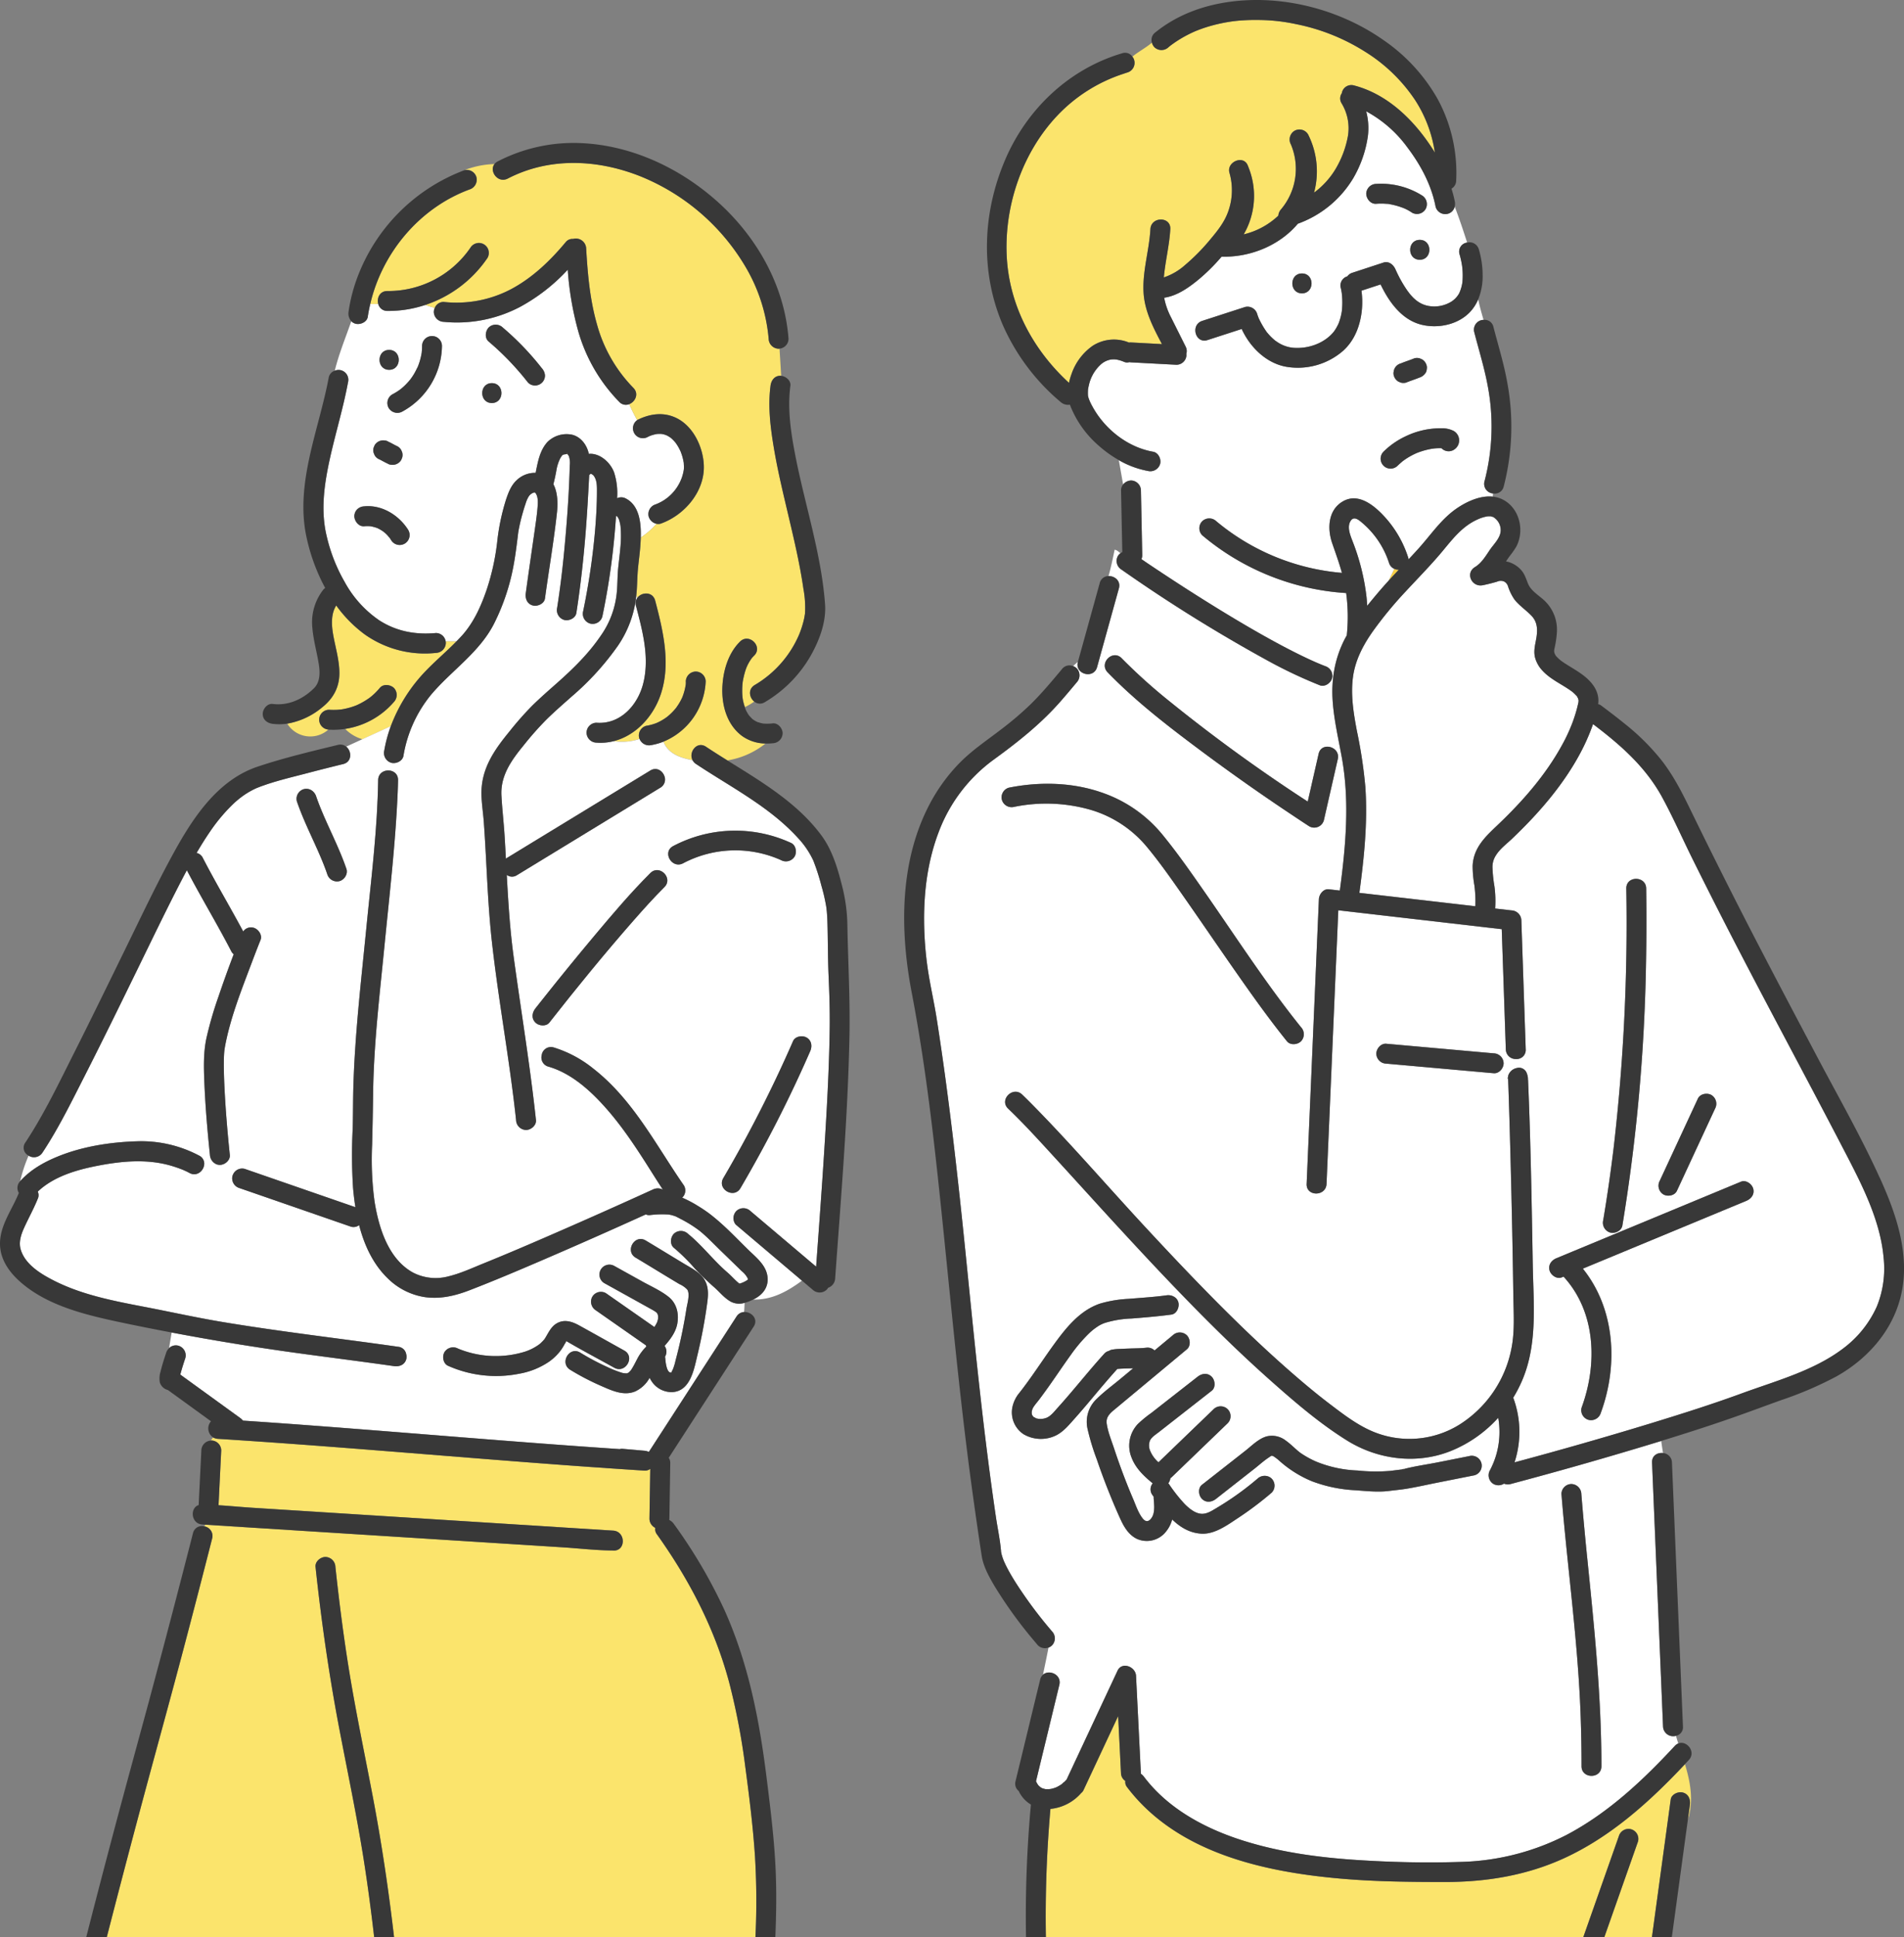
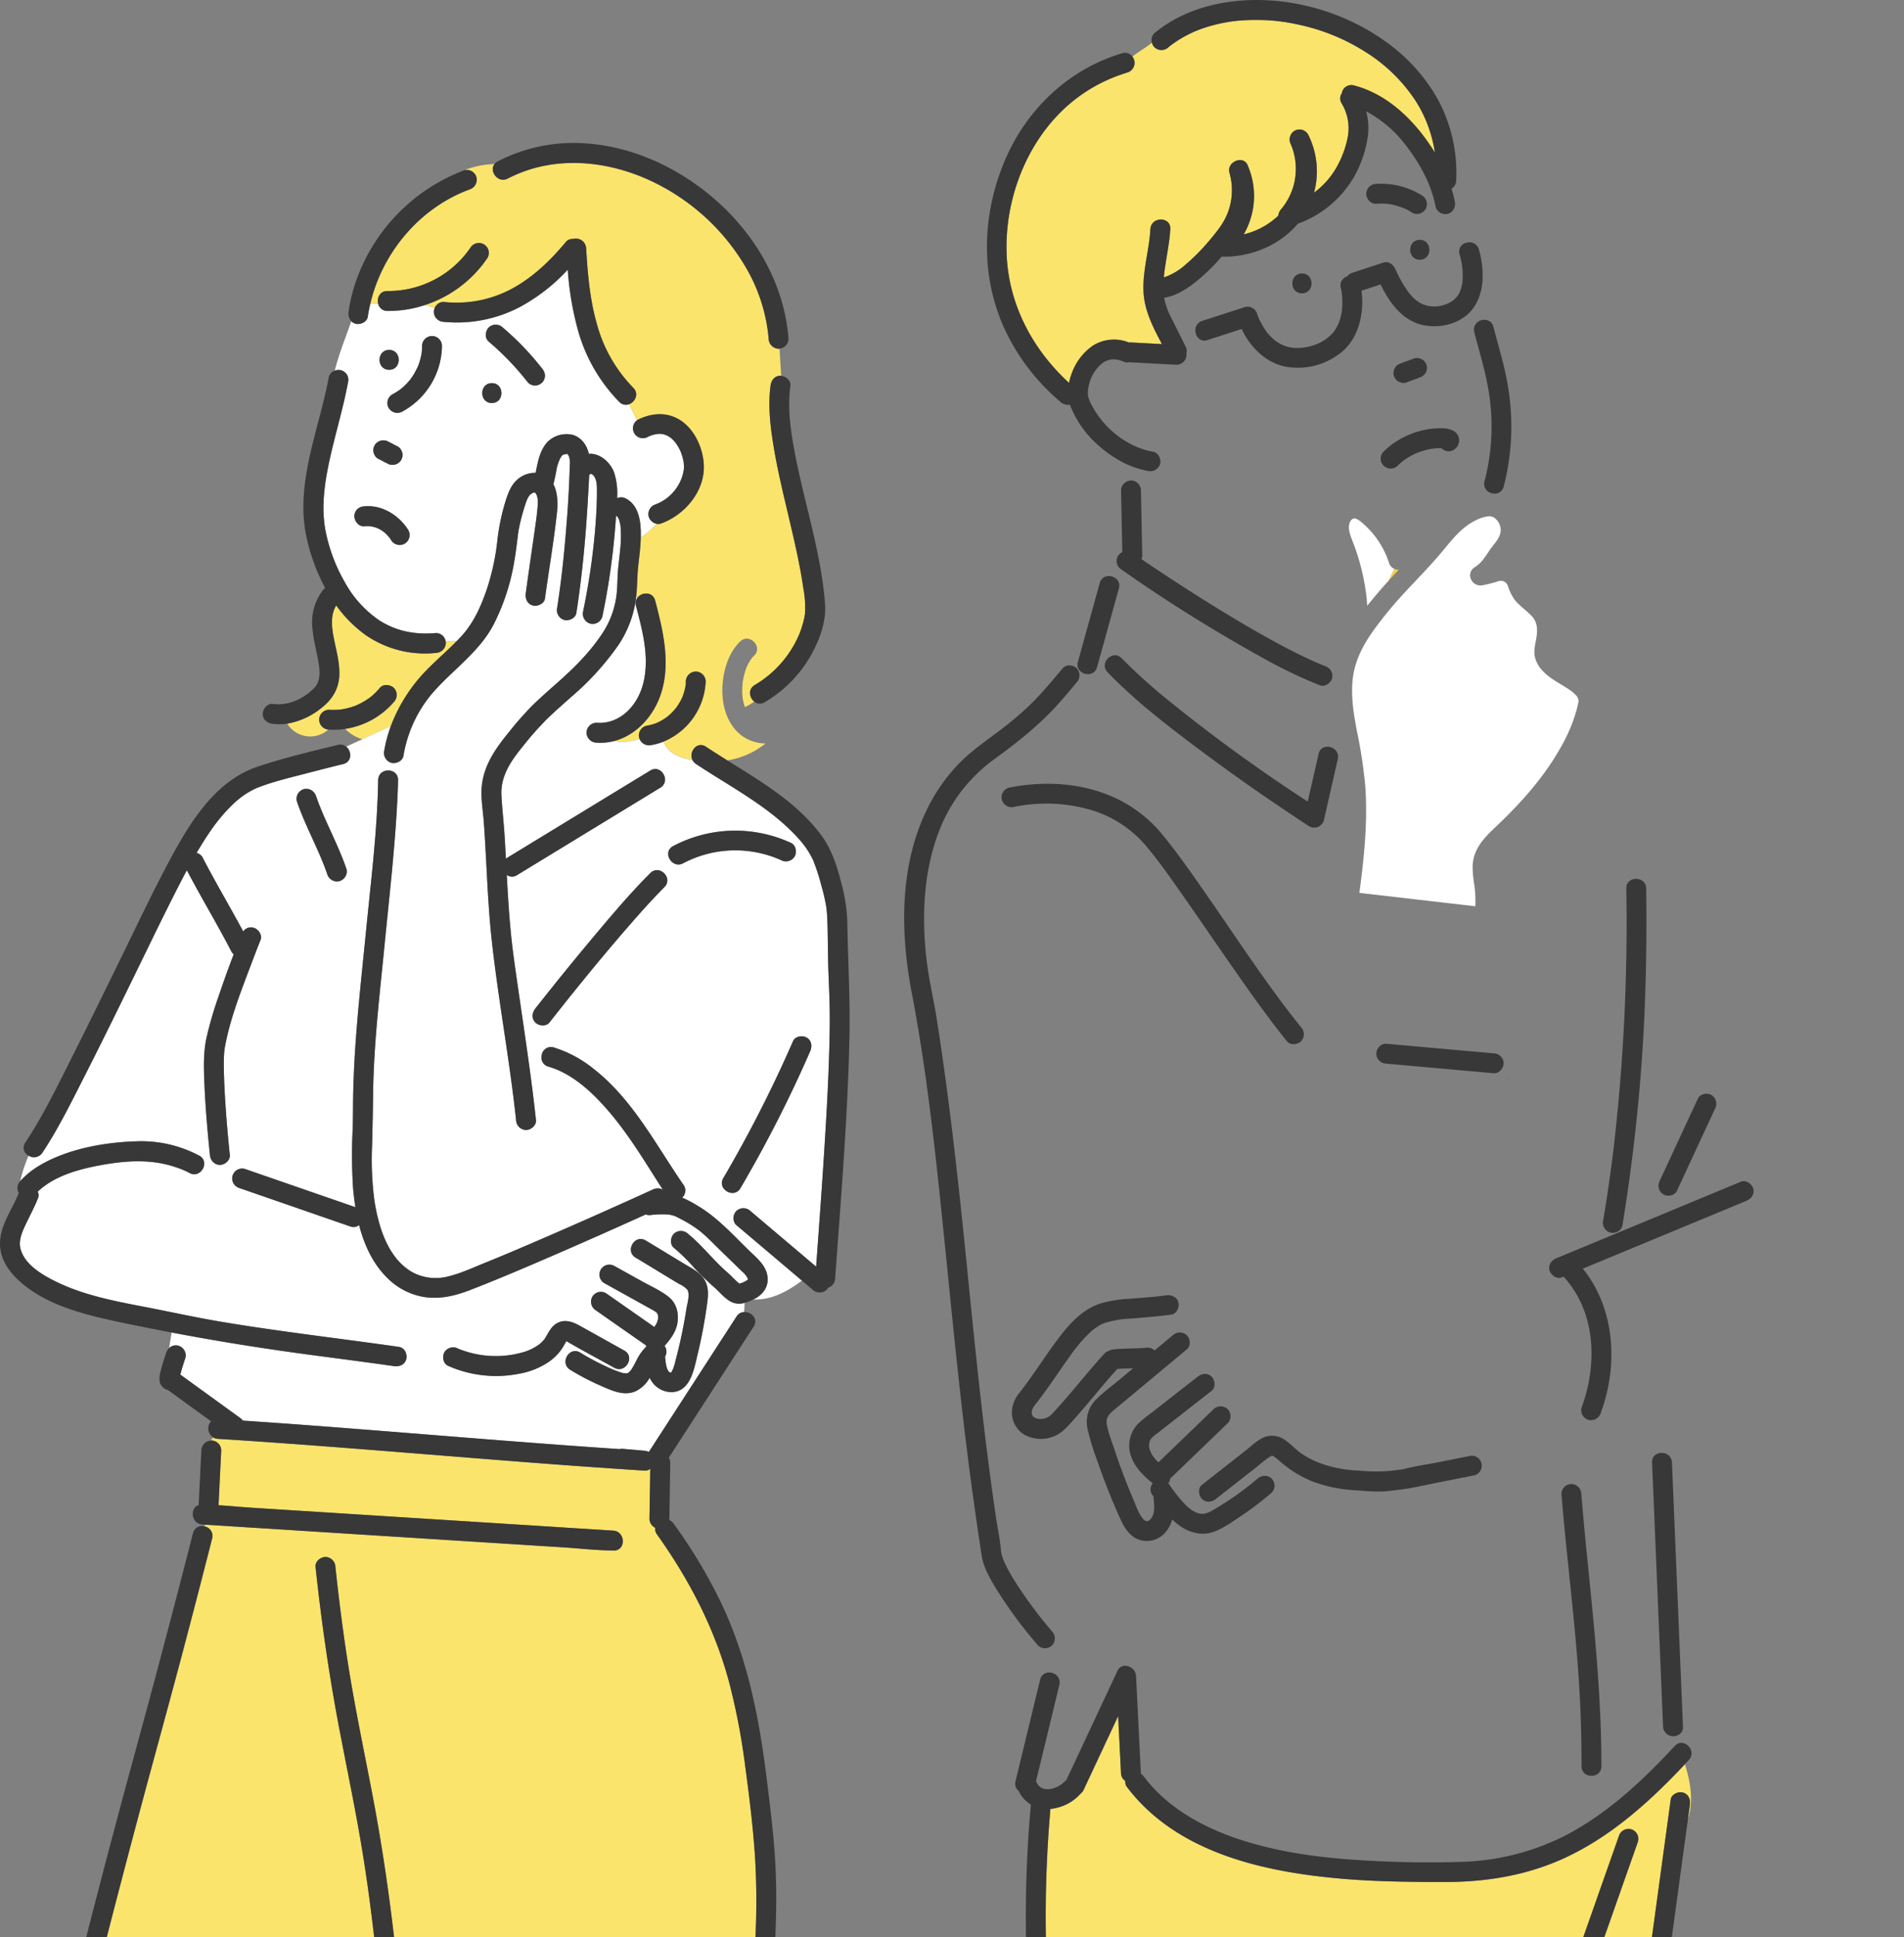
<svg xmlns="http://www.w3.org/2000/svg" width="700" height="711.86" viewBox="0 0 700 711.86">
  <rect x="0" y="0" width="700" height="711.86" fill="#808080" stroke="none" />
  <defs>
    <clipPath id="clip-path">
      <rect id="長方形_2" data-name="長方形 2" width="700" height="711.857" fill="none" />
    </clipPath>
    <clipPath id="clip-onesliv_trouble_illust">
      <rect width="700" height="711.86" />
    </clipPath>
  </defs>
  <g id="onesliv_trouble_illust" clip-path="url(#clip-onesliv_trouble_illust)">
    <g id="グループ_2" data-name="グループ 2">
      <g id="グループ_1" data-name="グループ 1" clip-path="url(#clip-path)">
-         <path id="パス_1" data-name="パス 1" d="M352.575,369.336a6.078,6.078,0,0,0,.855-.11.071.071,0,0,0-.045-.082c-.244.061-.5.11-.738.177-.039.01-.05.01-.072.015" transform="translate(162.946 170.603)" fill="#f8cf45" />
        <path id="パス_2" data-name="パス 2" d="M267.038,448.393c.424-.3.265-.288.1-.145a.764.764,0,0,0-.117.154l.013-.009" transform="translate(123.408 207.117)" fill="#f8cf45" />
        <path id="パス_3" data-name="パス 3" d="M267.033,448.322l-.009.006-.018.028c0-.01.02-.022.026-.034" transform="translate(123.4 207.196)" fill="#f8cf45" />
        <path id="パス_4" data-name="パス 4" d="M142.543,114.126a.39.39,0,0,0,.206.1c-.265-.984-.1.007-.206-.1" transform="translate(65.878 52.585)" fill="#f8cf45" />
        <path id="パス_5" data-name="パス 5" d="M362.982,112.678a1.415,1.415,0,0,0,.638.175,3.82,3.82,0,0,1-.638-.175" transform="translate(167.755 52.075)" fill="#f8cf45" />
        <path id="パス_6" data-name="パス 6" d="M264,449.623a2.361,2.361,0,0,1,.316-.028h-.146a.275.275,0,0,1-.037.009c-.044.009-.089.015-.133.019" transform="translate(122.01 207.784)" fill="#f8cf45" />
        <path id="パス_7" data-name="パス 7" d="M189,165.485c-.113.149-.154.221,0,0" transform="translate(87.3 76.48)" fill="#f8cf45" />
        <path id="パス_8" data-name="パス 8" d="M185.84,322.655l-.025-.006c-.132-.06-.735.285.025.006" transform="translate(85.714 149.112)" fill="#f8cf45" />
        <path id="パス_9" data-name="パス 9" d="M166.329,109.041l-.1-.018.1.018" transform="translate(76.826 50.386)" fill="#f8cf45" />
        <path id="パス_10" data-name="パス 10" d="M142.728,114.1c.228.019.4-.07,0,0" transform="translate(65.963 52.719)" fill="#f8cf45" />
        <path id="パス_11" data-name="パス 11" d="M186.168,322.743a.507.507,0,0,0,.142.077c.026-.023-.041-.05-.142-.077" transform="translate(86.039 149.159)" fill="#f8cf45" />
        <path id="パス_12" data-name="パス 12" d="M186.746,171.416c-.038.209-.025.161,0,0" transform="translate(86.295 79.221)" fill="#f8cf45" />
        <path id="パス_13" data-name="パス 13" d="M142.435,337.042c.221-.111.254-.5,0,0" transform="translate(65.828 155.652)" fill="#f8cf45" />
        <path id="パス_14" data-name="パス 14" d="M262.115,449.418a1.519,1.519,0,0,1,.244.121,1.2,1.2,0,0,0-.171-.1l-.006,0c-.029-.009-.044-.015-.067-.023" transform="translate(121.139 207.703)" fill="#f8cf45" />
        <path id="パス_15" data-name="パス 15" d="M384.105,271.673a3.4,3.4,0,0,0,.117-.5c-.006-.085-.016-.168-.025-.251a4.084,4.084,0,0,1-.092.753" transform="translate(177.518 125.208)" fill="#f8cf45" />
        <path id="パス_16" data-name="パス 16" d="M384.1,271.472c0,.02-.015.037-.019.056h0c.007-.022.007-.035.015-.056" transform="translate(177.508 125.463)" fill="#f8cf45" />
        <path id="パス_17" data-name="パス 17" d="M379.208,271.352c-.006-.044-.006-.092-.01-.137,0,.041,0,.082.006.123l0,.015" transform="translate(175.25 125.345)" fill="#f8cf45" />
        <path id="パス_18" data-name="パス 18" d="M379.2,271.233a1.4,1.4,0,0,0-.029-.328,3.74,3.74,0,0,0,.035.453c0-.041-.007-.085-.006-.126" transform="translate(175.239 125.201)" fill="#f8cf45" />
        <path id="パス_19" data-name="パス 19" d="M352.924,143.255a3.873,3.873,0,0,1-1.658-.292l-2.129,4.369c1.249-1.372,2.515-2.725,3.787-4.077" transform="translate(161.357 66.072)" fill="#f8cf45" />
        <path id="パス_20" data-name="パス 20" d="M262.183,449.444c-.034-.015-.064-.034-.1-.048-.146-.054-.192-.053.1.048" transform="translate(121.071 207.676)" fill="#f8cf45" />
        <path id="パス_21" data-name="パス 21" d="M123.742,175.621c3.473-3.546,7.279-6.765,10.742-10.318h-4.015a3.357,3.357,0,0,1,.069.635,3.755,3.755,0,0,1-3.655,3.655,38.283,38.283,0,0,1-26.279-6.887,48.207,48.207,0,0,1-10.359-10.538c-1.972,3.091-1.749,7.138-1.142,10.645.807,4.661,2.263,9.3,2.3,14.067.037,5.382-2.282,9.526-6.451,12.814a27.218,27.218,0,0,1-12.732,5.888,9.993,9.993,0,0,0,15.139,2.171,3.715,3.715,0,0,1-3.383-3.616,3.678,3.678,0,0,1,3.655-3.655,26.133,26.133,0,0,0,2.951.018c.493-.026.98-.086,1.469-.126h0c.268-.05.54-.086.807-.137a26.088,26.088,0,0,0,2.708-.659c.471-.143.939-.3,1.4-.465.206-.076.409-.155.614-.232l.091-.037a26.9,26.9,0,0,0,4.916-2.826c.111-.08.68-.559.171-.126.167-.142.339-.276.506-.418q.561-.476,1.1-.985a25.823,25.823,0,0,0,1.9-2.038c1.316-1.562,3.813-1.244,5.17,0a3.735,3.735,0,0,1,0,5.17,29.376,29.376,0,0,1-17.913,9.886,14.4,14.4,0,0,0,6.375,3.8l10.4-4.768a59.231,59.231,0,0,1,13.445-20.912" transform="translate(33.375 70.326)" fill="#fbe46c" />
        <path id="パス_22" data-name="パス 22" d="M87.793,104.724a3.755,3.755,0,0,1,2.553,4.5c-1.993,10.753-5.4,21.19-7.473,31.928-1.575,8.147-2.326,16.441-.347,24.579a61.5,61.5,0,0,0,6.59,16.767,40.543,40.543,0,0,0,12.674,14.082c6.274,4.063,13.338,5.413,20.877,4.707a3.629,3.629,0,0,1,3.587,3.021h4.015c.79-.809,1.581-1.616,2.325-2.47,4.169-4.793,6.719-10.583,8.764-16.54A86.663,86.663,0,0,0,145.183,168a79.615,79.615,0,0,1,3.357-16.022c.851-2.484,1.822-4.97,3.777-6.809a9.742,9.742,0,0,1,7.015-2.747c.829-4.034,1.5-8.206,4.359-11.346a10,10,0,0,1,7.885-2.835c3.373.219,5.865,2.79,6.941,5.853a11.287,11.287,0,0,1,.374,1.355c4-.36,7.934,3.092,9.305,6.856a25.256,25.256,0,0,1,1.094,9.444,3.524,3.524,0,0,1,3.186.091c5.014,2.559,5.672,9,5.512,14.369a31.1,31.1,0,0,0,5.824-5.062,3.886,3.886,0,0,1-2.907-2.645,3.75,3.75,0,0,1,2.554-4.5,16.3,16.3,0,0,0,8.555-7.451,15.638,15.638,0,0,0,1.717-4.806c.01-.053.072-.446.1-.579v-.023c.015-.243.031-.485.037-.728.009-.525-.047-1.041-.064-1.563,0-.051,0-.073,0-.1-.009-.048-.019-.092-.034-.17-.051-.285-.1-.57-.164-.852-.137-.635-.307-1.263-.506-1.88-.11-.344-.237-.68-.357-1.018-.032-.089-.069-.175-.1-.262l-.009-.018c-.272-.569-.545-1.133-.861-1.68a16.5,16.5,0,0,0-1.044-1.588c-.083-.1-.219-.268-.3-.351-.209-.23-.42-.459-.64-.678-.254-.251-.521-.487-.792-.721-.082-.06-.162-.121-.249-.174-.262-.161-.515-.332-.784-.483-.076-.042-.392-.2-.544-.278-.175-.06-.6-.213-.718-.249-.325-.094-.654-.161-.986-.222-.142-.01-.285-.025-.428-.026-.342,0-.68,0-1.022.01l-.4.037c-.1.018-.222.037-.232.039-.376.08-.75.167-1.12.273a9.721,9.721,0,0,0-1.889.728,3.654,3.654,0,0,1-3.939-6.148,62.82,62.82,0,0,1-2.933-5.863,3.3,3.3,0,0,1-3.669-.829,61.015,61.015,0,0,1-15.1-26.043,113.168,113.168,0,0,1-3.838-22.528A67.845,67.845,0,0,1,153.59,81.456a49.828,49.828,0,0,1-28.027,5.482,3.735,3.735,0,0,1-3.655-3.655,3.568,3.568,0,0,1,.352-1.484q-1.794-.491-3.508-1.066a42.857,42.857,0,0,1-13.915,2.2,3.381,3.381,0,0,1-3.381-2.627,23.843,23.843,0,0,1-2.924.067c-.36,1.554-.68,3.119-.911,4.7-.285,1.967-2.777,3.025-4.5,2.553a3.385,3.385,0,0,1-1.556-.917c-2.127,6.119-4.593,12.067-6.075,18.175a3.762,3.762,0,0,1,2.3-.158m54.275-15.709a3.739,3.739,0,0,1,5.17,0A101.9,101.9,0,0,1,161.7,104.088a4.251,4.251,0,0,1,1.072,2.585,3.679,3.679,0,0,1-1.072,2.584,3.718,3.718,0,0,1-2.584,1.072,3.649,3.649,0,0,1-2.585-1.072,101.968,101.968,0,0,0-14.464-15.072c-1.567-1.309-1.24-3.819,0-5.17m1.165,20.442c4.713,0,4.7,7.311,0,7.311s-4.7-7.311,0-7.311m-33.706,2.354c.159-.13.322-.259.48-.392q.594-.5,1.155-1.034a26.482,26.482,0,0,0,2.1-2.281c.028-.035.042-.051.063-.075l.029-.047c.143-.213.3-.418.45-.632q.4-.575.76-1.173c.542-.889.983-1.816,1.446-2.746l.026-.047c.01-.028.015-.042.029-.08.091-.241.186-.481.273-.725q.237-.656.434-1.326a24.841,24.841,0,0,0,.68-3.021l.009-.051V98.13c.015-.257.051-.515.069-.772.038-.518.053-1.034.057-1.551a3.655,3.655,0,0,1,7.311,0,27.885,27.885,0,0,1-14.582,24.1,3.735,3.735,0,0,1-5-1.312,3.683,3.683,0,0,1,1.312-5,23.284,23.284,0,0,0,2.647-1.613c.077-.054.88-.683.253-.173m-4.05-14.557c4.711,0,4.7,7.311,0,7.311s-4.705-7.311,0-7.311m-5.7,35.887.368-.873a3.523,3.523,0,0,1,3.642-1.746,2.717,2.717,0,0,1,1.36.434c1.178.525,2.263,1.221,3.442,1.746a3.684,3.684,0,0,1,1.312,1.312l.368.873a3.682,3.682,0,0,1,0,1.943l-.368.873a3.523,3.523,0,0,1-3.642,1.746,2.717,2.717,0,0,1-1.36-.434c-1.178-.525-2.263-1.219-3.442-1.746a3.684,3.684,0,0,1-1.312-1.312l-.368-.873a3.682,3.682,0,0,1,0-1.943m-6.036,22.665a3.939,3.939,0,0,1,2.585-1.07c6.517-.635,12.749,3.266,16.142,8.644a3.657,3.657,0,1,1-6.314,3.69c-.14-.222-.284-.443-.434-.659l-.105-.148c-.31-.32-.58-.692-.893-1.012q-.515-.531-1.079-1.007c-.051-.044-.073-.063-.107-.094-.161-.114-.319-.23-.483-.339a14.58,14.58,0,0,0-1.256-.756c-.228-.121-.461-.238-.7-.348l-.02-.009h0a16.583,16.583,0,0,0-2.383-.64,12.583,12.583,0,0,0-2.37-.012c-2.038.2-3.574-1.834-3.655-3.655a3.712,3.712,0,0,1,1.07-2.585" transform="translate(37.59 31.327)" fill="#fff" />
        <path id="パス_23" data-name="パス 23" d="M132.128,46.2a3.753,3.753,0,0,1-2.553,4.5C111.257,57.465,97.481,73.906,93.1,92.766a24.136,24.136,0,0,0,2.924-.066c-.557-2.11.561-4.715,3.379-4.685a36.675,36.675,0,0,0,30.486-15.863,3.656,3.656,0,1,1,6.312,3.69A44.507,44.507,0,0,1,113.316,93.13q1.713.575,3.509,1.066a3.466,3.466,0,0,1,3.3-2.173,43.063,43.063,0,0,0,24.8-4.723c7.923-4.231,14.437-10.519,20.137-17.382a3.174,3.174,0,0,1,2.623-1.053,3.786,3.786,0,0,1,4.789,3.4c.538,9.415,1.369,18.871,3.971,27.973a53.541,53.541,0,0,0,13.369,23.34c2.176,2.189.7,5.148-1.5,6a62.975,62.975,0,0,0,2.935,5.862,2.785,2.785,0,0,1,.249-.162c4.568-2.217,9.5-2.878,14.177-.6,6.23,3.038,9.8,10.7,10.061,17.368.379,9.6-7.087,18.312-15.764,21.4a2.963,2.963,0,0,1-1.589.092,31.055,31.055,0,0,1-5.825,5.062c-.031,1.051-.091,2.066-.158,3-.209,2.854-.614,5.686-.882,8.536-.241,2.562-.262,5.134-.43,7.7-.048.716-.118,1.433-.2,2.148.135.247.262.494.409.74l0,0a3.545,3.545,0,0,1,.607-.632c.045-.037.089-.075.136-.11.1-.077.208-.149.317-.216.056-.034.113-.063.17-.1a4.228,4.228,0,0,1,1.126-.418c.094-.02.187-.039.281-.053s.2-.026.3-.034c.12-.009.238-.009.358-.007.076,0,.152,0,.23,0a3.791,3.791,0,0,1,.559.086c.063.015.123.037.184.054a3.507,3.507,0,0,1,.4.143c.06.026.12.053.18.083a3.237,3.237,0,0,1,.447.276c.022.016.045.029.067.045a3.234,3.234,0,0,1,.447.437c.038.045.072.1.108.143a3.406,3.406,0,0,1,.275.428c.032.06.066.118.1.181a3.953,3.953,0,0,1,.26.7c2.926,11.165,5.849,23.221,2.024,34.555-2.7,8-9.1,15.063-17.262,17.109a20.017,20.017,0,0,0,9.51-.814c-.042-.1-.1-.2-.13-.309a3.669,3.669,0,0,1,2.553-4.5,19.325,19.325,0,0,0,3.363-.869c.039-.013.194-.072.342-.126.1-.048.51-.219.578-.251.5-.238.993-.5,1.472-.776s.952-.578,1.408-.893c.192-.133.379-.272.567-.409.082-.066.164-.132.243-.2a21.892,21.892,0,0,0,2.4-2.334c.215-.244.421-.5.63-.746.02-.025.026-.031.044-.05s.032-.051.063-.1c.314-.462.637-.914.93-1.389s.566-.961.82-1.456q.191-.371.366-.749c.031-.066.086-.2.133-.32a21.963,21.963,0,0,0,.918-3.008c.058-.27.113-.544.159-.817a1.738,1.738,0,0,1,.051-.192l-.025.063a5.605,5.605,0,0,0,.11-1.668,3.727,3.727,0,0,1,3.655-3.655,3.686,3.686,0,0,1,3.655,3.655,25.126,25.126,0,0,1-15.53,22.09c1.725,4.381,6.02,5.923,10.7,6.812-1.534-2.917,1.6-7.159,4.941-4.935,2.57,1.709,5.216,3.375,7.884,5.037a30.026,30.026,0,0,0,14-6.221,15.151,15.151,0,0,1-8.5-2.689c-5.476-3.987-7.536-10.889-7.374-17.436.154-6.137,2.024-12.917,6.515-17.328,3.362-3.3,8.532,1.869,5.17,5.17-.253.249-.493.506-.73.769-.061.067-.121.142-.173.208-.363.529-.722,1.051-1.037,1.613-.151.268-.292.54-.43.814-.039.079-.219.468-.313.664-.075.193-.234.591-.279.715q-.167.461-.316.927a33.351,33.351,0,0,0-.914,3.92l0,.019c-.019.154-.038.307-.051.461-.028.292-.054.583-.075.877-.044.633-.064,1.269-.063,1.9q0,1.092.1,2.182c.016.184.038.367.059.55.013.073.063.4.1.61a19.787,19.787,0,0,0,.727,2.693,22.148,22.148,0,0,0,3.449-2.053c-1.817-1.433-2.4-4.568.2-6.094a39.553,39.553,0,0,0,16.293-18.515,37.58,37.58,0,0,0,1.44-4.214c.183-.671.345-1.345.484-2.027.045-.225.206-1.284.238-1.418a37.023,37.023,0,0,0-.567-9.122c-1.255-8.757-3.28-17.391-5.3-26-2-8.521-4.1-17.04-5.55-25.676-1.272-7.551-2.266-15.367-1.243-23.009.262-1.967,1.462-3.655,3.655-3.655.076,0,.155.019.232.026-.2-3.328-.393-6.644-.613-9.991-.105.01-.209.034-.313.034a3.745,3.745,0,0,1-3.655-3.655,62.674,62.674,0,0,0-8.7-26.76,79.444,79.444,0,0,0-38.683-33.027c-15.742-6.192-33.314-6.96-48.52.915-3.642,1.885-6.912-2.67-4.922-5.3a32.592,32.592,0,0,0-11.054,2.244,3.69,3.69,0,0,1,4.442,2.565" transform="translate(43.026 18.928)" fill="#fbe46c" />
-         <path id="パス_24" data-name="パス 24" d="M447.928,532.406a3.468,3.468,0,0,1-2.367-.158,3.8,3.8,0,0,1-3.888.13,3.737,3.737,0,0,1-1.312-5,29.954,29.954,0,0,0,3.331-17.476c-.019-.186-.041-.37-.063-.556-.013-.075-.078-.547-.086-.607-.038-.228-.085-.455-.127-.681a47.4,47.4,0,0,1-17.27,12.139c-12.525,5.082-26.845,3.322-38.244-3.755-10.092-6.265-19.327-14.215-28.186-22.08-11.048-9.81-21.6-20.165-31.891-30.776-8.2-8.451-16.236-17.063-24.2-25.715-7.862-8.54-15.644-17.157-23.491-25.712-5.508-6.005-11-12.069-16.891-17.7-3.41-3.261,1.768-8.422,5.169-5.17q1.684,1.61,3.316,3.271c14.437,14.622,27.872,30.249,41.841,45.314,7.556,8.147,15.193,16.25,22.985,24.2,10.254,10.454,20.789,20.633,31.852,30.211,4.24,3.671,8.671,7.349,13.054,10.68,4.866,3.7,9.883,7.565,15.522,10a34.874,34.874,0,0,0,32.11-2.35A42.587,42.587,0,0,0,448.219,482.9c1.37-6.543.847-13.344.757-19.982q-.154-11.357-.387-22.712-.4-19.691-.968-39.377-.182-6.339-.392-12.675-.059-1.788-.127-3.576c-.012-.272-.028-.547-.035-.822-.291-.9-.115-.955-.039-.576a.177.177,0,0,1,0-.028,3.687,3.687,0,0,1,.133-1.029,4.183,4.183,0,0,1,3.147-2.6,3.011,3.011,0,0,1,3.536,1.728,6.116,6.116,0,0,1,.488,1.953c0-.019.006-.034.007-.051.006-.259.075-.1.018.3.016.2.028.406.038.618.962,22.52,1.338,45.086,1.722,67.622.244,14.274,1.87,29.1-3.865,42.561a49.37,49.37,0,0,1-3.31,6.419,36.041,36.041,0,0,1,.474,23.76q25.014-6.716,49.806-14.246c1.178-.36,2.354-.728,3.533-1.091,10.165-3.129,20.3-6.384,30.289-10.041,12.561-4.6,26.408-8.28,37.212-16.484a39.371,39.371,0,0,0,12.358-15.389,37.01,37.01,0,0,0,2.506-17.9c-1.133-13.013-7.242-25.423-13.159-36.852-15.122-29.211-30.872-58.09-45.847-87.379q-5.68-11.111-11.231-22.291c-3.73-7.523-7.135-15.268-11.143-22.644-6.115-11.253-15.4-19.353-25.461-26.961-.126.355-.25.716-.377,1.066a75.187,75.187,0,0,1-4.268,9.526c-6.334,11.892-15.44,22.321-25.155,31.568-1.978,1.883-4.354,3.625-5.827,5.958a7.805,7.805,0,0,0-1.326,4.892,50.885,50.885,0,0,0,.706,6.58,40.884,40.884,0,0,1,.266,8.176l5.974.689a3.772,3.772,0,0,1,3.655,3.655q.1,2.952.2,5.9.7,20.766,1.408,41.53A3.316,3.316,0,0,1,450,376.222a3.6,3.6,0,0,1-3.78-3.527q-.1-2.95-.2-5.9l-1.3-38.285-4.73-.545-36.152-4.176-19.21-2.22-.377,8.754q-1.213,28.185-2.426,56.369-.763,17.713-1.525,35.427c-.2,4.694-7.513,4.7-7.311,0q.276-6.406.551-12.811l2.426-56.371q.763-17.713,1.525-35.425c.078-1.788,1.632-3.889,3.655-3.655l4.046.468c2.163-16.144,3.655-32.577.76-48.725-1.331-7.42-3.13-14.812-3.471-22.371a45.113,45.113,0,0,1,.294-7.5,40.56,40.56,0,0,1,4.3-13.972c.212-.406.444-.8.668-1.2a65.346,65.346,0,0,0-.225-15.554A90.983,90.983,0,0,1,334.6,183.772a3.683,3.683,0,0,1,0-5.169,3.751,3.751,0,0,1,5.169,0,82.826,82.826,0,0,0,46.19,18.979c-1.019-3.671-2.313-7.246-3.581-10.915-1.845-5.343-1.538-12.183,3.911-15.347,5.879-3.414,11.848,1.741,15.62,5.935a40.406,40.406,0,0,1,8.407,14.677,4.173,4.173,0,0,1,.146.674q1.873-2,3.712-4.03c4.68-5.2,8.514-11.09,14.453-14.994,3.613-2.375,8.355-4.484,12.8-4.011.026-.389.063-.778.1-1.171a3.542,3.542,0,0,1-3.141-4.484,79.566,79.566,0,0,0,1.217-34.858c-1.23-6.738-3.283-13.3-4.99-19.923a3.607,3.607,0,0,1,3.427-4.521c-.743-2.54-1.471-5.021-1.968-7.583a15.641,15.641,0,0,1-2.916,4.569c-4.386,4.742-11.71,6.274-17.835,4.813-7.245-1.727-12-8.245-15.149-14.829l-7.029,2.3a30.638,30.638,0,0,1,.142,7.1c-.554,5.625-2.606,11.136-6.9,14.994a25.353,25.353,0,0,1-21.106,5.824c-7.226-1.366-13.118-7.173-16.173-13.847l-12.56,4.072c-4.493,1.458-6.4-5.6-1.943-7.049l15.709-5.094a3.7,3.7,0,0,1,4.5,2.553c.063.213.133.427.211.637.089.244.183.487.273.733.026.072.037.1.053.151s.028.053.053.1a32.148,32.148,0,0,0,2.869,4.955.749.749,0,0,1,.1.154c.045.048.114.126.246.275s.263.31.4.462q.518.586,1.078,1.132c.385.373.785.731,1.2,1.073.063.051.091.076.13.11s.094.061.178.12c.183.127.367.256.554.377a12.469,12.469,0,0,0,6.077,2.158c5.558.4,11.294-1.747,14.651-5.806.1-.135.3-.395.344-.458.187-.284.374-.566.55-.857.287-.475.538-.968.787-1.464.056-.111.105-.227.156-.341.032-.1.2-.523.221-.582.165-.5.333-1,.472-1.509q.241-.89.408-1.8c.037-.2.067-.395.1-.592.007-.044.01-.057.016-.089s0-.056.01-.108c.091-.923.152-1.845.159-2.772q.009-1.336-.1-2.671c-.028-.345-.07-.69-.1-1.037l0-.051c0-.019,0-.02-.009-.041-.113-.6-.193-1.195-.342-1.781a3.493,3.493,0,0,1,2.391-4.3A3.615,3.615,0,0,1,389.81,87.3l11.377-3.73c1.972-.645,3.642.686,4.4,2.356-.085-.194-.142-.333.126.251s.545,1.189.836,1.777a45.879,45.879,0,0,0,3.015,5.24c2.174,3.233,4.745,5.91,8.9,6.4a11.926,11.926,0,0,0,6.757-1.149,8.508,8.508,0,0,0,3.856-3.6,14.839,14.839,0,0,0,1.192-4.087,27.34,27.34,0,0,0-.039-5.28c-.006-.058-.053-.462-.067-.608-.006-.032-.009-.06-.01-.069-.054-.345-.111-.692-.174-1.035-.1-.535-.208-1.07-.332-1.6s-.25-1.045-.409-1.557a3.343,3.343,0,0,1,2.769-4.4c-1.4-4.34-2.885-8.842-4.579-13.234a3.492,3.492,0,0,1-2.509,2.648,3.689,3.689,0,0,1-4.5-2.553c-1.544-7.986-5.422-15.265-10.373-21.826a45.312,45.312,0,0,0-15.164-13.268,23.836,23.836,0,0,1,.626,9.122,42.324,42.324,0,0,1-5.385,15.461,39.175,39.175,0,0,1-20.362,16.718c-6.78,8.067-17.587,12.392-28.034,12.107a69.735,69.735,0,0,1-8.63,8.543c-3.6,2.932-7.773,5.872-12.481,6.542a25.531,25.531,0,0,0,2.464,7.09l5.426,10.852a3.589,3.589,0,0,1,.256,2.714c.013.11.038.213.044.326a3.68,3.68,0,0,1-3.655,3.655L323.042,121q-7.33-.393-14.661-.782a4.25,4.25,0,0,1-.554-.077,2.734,2.734,0,0,1-1.831-.053,15.537,15.537,0,0,0-1.933-.68c-.155-.042-.958-.213-.942-.227a9.045,9.045,0,0,0-1.488-.05c-.187.007-.376.023-.564.042-.029.007-.053.015-.126.031a7.445,7.445,0,0,0-3.86,2.015,14.565,14.565,0,0,0-4.173,7.5c-.094.389-.168.782-.243,1.176-.006.034-.01.051-.015.073-.016.143-.034.285-.042.427a19.277,19.277,0,0,0-.01,1.993.218.218,0,0,1,0,.031c.015.083.026.167.047.249.073.3.149.589.247.879a17.753,17.753,0,0,0,1.214,2.642c4.489,8.424,12.981,15.218,22.465,16.884,1.955.344,3.038,2.733,2.553,4.5a3.758,3.758,0,0,1-4.5,2.553,33.328,33.328,0,0,1-10.68-3.973l1.576,8.937a3.955,3.955,0,0,1,2.888-1.455,3.7,3.7,0,0,1,3.655,3.655l.061,2.993.421,20.8a3.361,3.361,0,0,1-.3,1.452c.771.521,1.537,1.05,2.309,1.569,10,6.713,20.13,13.228,30.442,19.442,6.036,3.635,12.137,7.169,18.355,10.487,2.935,1.566,5.9,3.084,8.9,4.515,2.774,1.323,5.025,2.323,7.517,3.29a3.635,3.635,0,0,1,2.553,4.5c-.485,1.766-2.655,3.266-4.5,2.553a173.65,173.65,0,0,1-19.77-9.4,572.383,572.383,0,0,1-53.145-33.112,3.727,3.727,0,0,1-1.31-5,3.471,3.471,0,0,1,.959-1.007c-.813-.667-1.49-1.285-2.161-1.285-.69,3.449-1.385,6.572-2.228,9.678,2.224-.061,4.571,1.734,3.8,4.515l-8.023,28.946c-1.257,4.536-8.308,2.6-7.051-1.943v0c-.607.5-1.2,1.022-1.782,1.565a3.569,3.569,0,0,1,1.336.81,3.757,3.757,0,0,1,0,5.17c-2.04,2.446-4.087,4.887-6.2,7.274-7.257,8.228-15.771,14.914-24.627,21.34a58.231,58.231,0,0,0-19.808,26.11c-4.074,10.552-5.569,21.858-5.467,33.124a127.821,127.821,0,0,0,1.272,16.942c.9,6.29,2.366,12.471,3.351,18.748,4.822,30.692,8.156,61.576,11.256,92.482,3.037,30.27,6.071,60.544,10.519,90.647.611,4.138,1.524,8.315,1.879,12.481a2.711,2.711,0,0,1,.018.393l.019.066c.094.345.154.7.249,1.047a20.623,20.623,0,0,0,.791,2.281c.016.013.439.966.523,1.142q.311.651.646,1.293c.469.9.965,1.794,1.478,2.673,1.2,2.056,2.493,4.056,3.834,6.021a158.651,158.651,0,0,0,11.184,14.636,3.731,3.731,0,0,1,0,5.169,3.548,3.548,0,0,1-1.278.8c-.618,3.319-1.353,6.637-2.012,9.954,2.274-2,6.916-.028,6,3.747q-4.312,17.7-8.586,35.411a9.865,9.865,0,0,0,.594,1.111c.07.113.165.231.249.351.016.019.034.037.05.056a5.564,5.564,0,0,0,.458.431c-.018-.034.06.02.276.246q.237.151.482.285c.051.028.105.054.161.079s.11.044.171.073c.328.11.658.178.991.263l.022.006c.078.007.155.015.232.019a9.654,9.654,0,0,0,1.164,0c.088-.006.18-.013.272-.025-.289.028-.5-.023.171-.026.387-.075.772-.168,1.151-.281.329-.1.646-.222.968-.336l.01-.006c.19-.1.383-.186.572-.287.349-.184.692-.383,1.023-.6.175-.113.349-.23.519-.349a.66.66,0,0,1,.126-.161c.234-.247.658-.5.855-.69.257-.249.5-.515.734-.779l2.241-4.789,16.471-35.188c1.645-3.514,6.647-1.475,6.812,1.845q.89,17.9,1.782,35.8c0,.067-.009.124-.009.19a4.977,4.977,0,0,1,1.117,1.081c8.96,11.9,22.738,19.207,36.781,23.592,13.4,4.185,27.3,6.084,41.25,7.01,12.576.835,25.32,1.132,37.923.743a90.051,90.051,0,0,0,39.888-10.174c15.119-8.062,27.768-19.966,39.335-32.442a3.615,3.615,0,0,1,1.3-.921c-.3-.939-.582-1.877-.849-2.816a3.725,3.725,0,0,1-4.764-3.4q-.248-5.977-.5-11.953l-2.171-52.173q-.684-16.449-1.37-32.9c-.107-2.584,2.044-3.734,4.04-3.481-.234-1.478-.459-2.956-.655-4.436q-4.733,1.452-9.476,2.866-22.886,6.832-45.976,12.983M502.82,420.953q7.007-15.1,14.015-30.189c.836-1.8,3.421-2.236,5-1.312a3.763,3.763,0,0,1,1.312,5q-7.007,15.094-14.016,30.188c-.835,1.8-3.421,2.236-5,1.312a3.76,3.76,0,0,1-1.31-5m-20.8,14.525q2.228-13.265,3.845-26.62a716.543,716.543,0,0,0,4.65-95.318c-.064-4.714,7.247-4.7,7.311,0q.186,13.767-.064,27.534a658.659,658.659,0,0,1-8.693,96.348c-.328,1.958-2.743,3.035-4.5,2.553a3.765,3.765,0,0,1-2.553-4.5M464.857,449.4l8.418-3.489,36.433-15.1,22.972-9.522c1.835-.76,4.024.831,4.5,2.553.57,2.072-.731,3.742-2.553,4.5l-8.418,3.489-36.433,15.1-15.236,6.315c11.9,14.765,13.059,35.49,6.6,53.009a3.734,3.734,0,0,1-4.5,2.553,3.688,3.688,0,0,1-2.553-4.5c5.862-15.891,5.338-35.108-6.631-48.13l-.651.271c-1.835.76-4.024-.832-4.5-2.553-.57-2.073.73-3.742,2.553-4.5m-62.585-78.8,4.927.44,34.56,3.085a3.731,3.731,0,0,1,3.655,3.655c0,1.85-1.686,3.831-3.655,3.655l-4.928-.44-34.56-3.085a3.732,3.732,0,0,1-3.655-3.655c0-1.85,1.686-3.831,3.655-3.655m2.718-246.95a3.756,3.756,0,0,1,2.619-3.038c1.641-.681,3.343-1.192,4.983-1.873a3.682,3.682,0,0,1,1.943,0l.873.368a3.7,3.7,0,0,1,1.68,2.184,2.779,2.779,0,0,1,.066,1.458,2.713,2.713,0,0,1-.434,1.358,4.082,4.082,0,0,1-2.185,1.68c-1.641.681-3.343,1.192-4.983,1.873a3.682,3.682,0,0,1-1.943,0l-.873-.368a3.7,3.7,0,0,1-1.68-2.184,2.779,2.779,0,0,1-.066-1.458m-3.708,29.376a29.111,29.111,0,0,1,8.067-5.606,29.483,29.483,0,0,1,13.328-2.959,9.2,9.2,0,0,1,4.438,1.01,4.02,4.02,0,0,1-.1,6.947,3.635,3.635,0,0,1-4.438-.636c-.5-.019-.994-.026-1.5,0-.4.018-.807.048-1.209.088a2.818,2.818,0,0,0-.361.07c-.428.118-.254.061,0,0l.247-.07a6.259,6.259,0,0,1-.68.105,27.641,27.641,0,0,0-3.28.765q-.842.252-1.668.556c-.265.1-.526.206-.79.307-.145.064-.289.129-.434.2a26.407,26.407,0,0,0-3.417,1.911c-.351.232-.69.478-1.034.722-.064.045-.1.07-.136.094l-.14.123c-.589.507-1.17,1.01-1.727,1.553a3.656,3.656,0,1,1-5.17-5.17m13.311-70.508c-4.711,0-4.7-7.311,0-7.311s4.7,7.311,0,7.311m-16.03-27.879a28.377,28.377,0,0,1,16.86,4.253,3.73,3.73,0,0,1,1.312,5,3.689,3.689,0,0,1-5,1.312,16.679,16.679,0,0,0-3.4-1.8c-.143-.047-.284-.1-.342-.116-.243-.089-.485-.175-.731-.257q-.917-.307-1.858-.541t-1.894-.4c-.17-.029-.339-.056-.51-.082l.461.061a4.515,4.515,0,0,0-1.026-.108,24.908,24.908,0,0,0-3.866-.019c-2.044.143-3.572-1.79-3.655-3.655a3.723,3.723,0,0,1,3.655-3.655M371.271,87.553c4.713,0,4.705,7.311,0,7.311s-4.7-7.311,0-7.311M304.993,228.946a203.789,203.789,0,0,0,17.762,15.964A601.44,601.44,0,0,0,373.4,281.618q2-8.775,4-17.552c1.045-4.593,8.093-2.638,7.049,1.943q-2.564,11.256-5.126,22.508a3.684,3.684,0,0,1-5.371,2.184c-2.256-1.459-4.493-2.948-6.726-4.442q-16.476-11.017-32.416-22.813c-12.165-9.057-24.415-18.41-34.988-29.332-3.274-3.383,1.892-8.557,5.17-5.169M260.97,281.005a3.693,3.693,0,0,1,2.553-4.5c11.463-2.3,23.767-1.994,34.826,2.021a49.369,49.369,0,0,1,21.646,15.25c5.511,6.724,10.494,13.888,15.464,21.014,11.623,16.664,22.8,34,35.469,49.73a3.744,3.744,0,0,1,0,5.17c-1.291,1.29-3.93,1.538-5.17,0-6.922-8.6-13.309-17.618-19.622-26.664-5.928-8.494-11.754-17.058-17.688-25.547-4.638-6.635-9.283-13.328-14.122-19.138a42.392,42.392,0,0,0-20.5-13.624,59.007,59.007,0,0,0-28.36-1.162,3.729,3.729,0,0,1-4.5-2.553m99.162,254.558a124.14,124.14,0,0,1-12.265,9.245c-3.919,2.576-8.615,6.085-13.548,5.814-4.329-.238-7.8-2.361-10.763-5.213a11.612,11.612,0,0,1-2.274,4.457,8.956,8.956,0,0,1-10.64,2.689c-2.924-1.37-4.7-4.227-6.005-7.059-1.679-3.647-3.23-7.36-4.711-11.092q-2.176-5.483-4.075-11.07a85.26,85.26,0,0,1-3.407-11.226,11.576,11.576,0,0,1,3.319-10.963c2.724-2.7,5.907-5.02,8.856-7.473l4.6-3.826-.341.015c-1.818.069-3.669.07-5.489.234-3.6,3.989-7.036,8.121-10.5,12.235-1.747,2.078-3.515,4.136-5.325,6.16-1.993,2.23-4.046,4.737-6.793,6.066a12.655,12.655,0,0,1-11.858-.485,9.624,9.624,0,0,1-4.112-9.856,12.162,12.162,0,0,1,2.665-5.436c1.531-1.946,2.987-3.952,4.422-5.971,2.8-3.948,5.479-7.989,8.331-11.9,4.416-6.053,9.438-12.325,16.783-14.813a44.686,44.686,0,0,1,10.637-1.763c4.571-.383,9.153-.654,13.7-1.266a4.217,4.217,0,0,1,3.62,1.022,3.441,3.441,0,0,1,.877,1.531c.472,1.719-.6,4.231-2.553,4.5-4.873.658-9.754,1.059-14.652,1.448a37.949,37.949,0,0,0-9.5,1.522,11.329,11.329,0,0,0-3.209,1.575,20.715,20.715,0,0,0-3.047,2.483,56.1,56.1,0,0,0-6.66,7.9c-2.473,3.419-4.819,6.928-7.246,10.377q-2.07,2.943-4.223,5.828c-.621.826-1.411,1.725-1.949,2.512a5.279,5.279,0,0,0-.693,1.306c-.029.094-.127.586-.164.689-.013.23-.02.458-.012.687v0c.015.058.029.118.05.219s.034.171.042.228l0,.007a4.737,4.737,0,0,0,.317.537c.063.054.234.246.351.368a3.425,3.425,0,0,1,.812.431,6.019,6.019,0,0,0,3.642-.105c1.778-.605,3.109-2.43,4.328-3.777,5.86-6.469,11.225-13.364,17.1-19.824a3.371,3.371,0,0,1,1.765-1.07,3.066,3.066,0,0,1,.936-.414,17.275,17.275,0,0,1,2.974-.3c1.23-.064,2.461-.11,3.692-.158,2.038-.077,4.119-.061,6.15-.3a3.673,3.673,0,0,1,3,1.006l6.7-5.571a3.735,3.735,0,0,1,5.169,0c1.307,1.307,1.519,3.905,0,5.17L310.9,497.915q-3.889,3.235-7.777,6.472c-1.9,1.585-4.021,3.041-3.629,5.777.446,3.113,1.765,6.274,2.747,9.251q1.522,4.615,3.233,9.162c1.152,3.059,2.361,6.1,3.654,9.1,1.031,2.4,1.943,5.284,3.593,7.35,1.029,1.291,2.082,1.342,3.129-.013,1.56-2.019,1.053-5.242.895-7.59a2.927,2.927,0,0,1,.022-.36c-.213-.3-.425-.6-.635-.888a3.51,3.51,0,0,1,.272-4.05c-3.271-2.679-6.343-5.575-7.843-9.639a11.579,11.579,0,0,1,2.36-12.142,44.175,44.175,0,0,1,4.982-4.09l5.849-4.574,11.165-8.731c1.56-1.221,3.632-1.537,5.169,0,1.278,1.276,1.557,3.952,0,5.169q-9.7,7.589-19.406,15.176c-1.092.855-2.658,1.82-3.284,3.111a5.038,5.038,0,0,0,.118,3.879,11.49,11.49,0,0,0,3.012,4.109l20.27-19.517a3.655,3.655,0,0,1,5.169,5.169l-20.593,19.83a3.741,3.741,0,0,1-.469.371,3.919,3.919,0,0,1-.775,1.86,4.662,4.662,0,0,1,.317.379,58.034,58.034,0,0,0,5.654,7.165c1.731,1.756,4.229,3.87,6.852,3.666,1.8-.142,3.452-1.255,4.961-2.152q2.742-1.63,5.384-3.417a108.265,108.265,0,0,0,9.668-7.356,3.847,3.847,0,0,1,4.3-.627,3.578,3.578,0,0,1,.871.627,3.686,3.686,0,0,1,0,5.169m74.541-6.385-13.411,2.661c-3.752.744-7.5,1.6-11.27,2.236-2.239.38-4.521.576-6.773.86-3.955.5-8.214.037-12.175-.253a52.505,52.505,0,0,1-16.11-3.318,41.871,41.871,0,0,1-12.039-7.581A14.55,14.55,0,0,0,360.469,522c.184.105-.621.023-.056-.089a1.894,1.894,0,0,0-.766.348c-.251.148-.49.326-.734.488-1.759,1.173-3.382,2.663-5.031,3.957l-14.209,11.142c-1.559,1.222-3.635,1.535-5.17,0-1.278-1.278-1.554-3.951,0-5.17l15.916-12.478c2.4-1.885,4.91-4.5,7.932-5.327a8.288,8.288,0,0,1,6.995,1.566c1.9,1.335,3.461,3.059,5.3,4.457a34.237,34.237,0,0,0,5.916,3.28,44.44,44.44,0,0,0,15.164,3.249,64,64,0,0,0,12.079.132q2.119-.265,4.237-.532l.037,0a1.69,1.69,0,0,1,.864-.2c4.034-1.029,8.257-1.608,12.33-2.415l11.455-2.274a3.731,3.731,0,0,1,4.5,2.553,3.693,3.693,0,0,1-2.553,4.5m39.385,106.9c0-7.982-.17-15.962-.557-23.936-1.237-25.449-4.778-50.719-6.824-76.105a3.684,3.684,0,0,1,3.655-3.655,3.75,3.75,0,0,1,3.655,3.655q.963,11.947,2.2,23.87c2.587,25.377,5.186,50.627,5.182,76.171,0,4.713-7.311,4.7-7.311,0" transform="translate(107.386 12.93)" fill="#fff" />
        <path id="パス_25" data-name="パス 25" d="M265.164,515.19c-.734-11.019-2.105-22.014-3.568-32.956a246.682,246.682,0,0,0-5.881-30.8c-5.312-19.958-14.749-38-26.721-54.752a3.018,3.018,0,0,1-.478-2.208,3.766,3.766,0,0,1-2.145-3.328q.022-1.292.042-2.584l.254-15.774a3.156,3.156,0,0,1-2.079.654q-16.647-1.051-33.277-2.315c-41.217-3.079-82.388-6.77-123.637-9.37a4.01,4.01,0,0,1-.839-.149c-.066-.019-.127-.037-.19-.058a3.635,3.635,0,0,1-.7-.311c-.3.379-.588.762-.866,1.149.063-.006.123-.022.187-.025a3.681,3.681,0,0,1,3.655,3.655q-.493,10.067-.987,20.135c4.229.256,8.467.677,12.664.943l37.784,2.392,43.505,2.755q18.059,1.145,36.12,2.287,7.518.478,15.041.953c4.68.3,4.7,7.608,0,7.311-.086-.006-.174-.016-.26-.016-6.1-.042-12.285-.778-18.374-1.164l-37.785-2.392q-21.753-1.38-43.505-2.755L77,394.183,63.042,393.3c-.092.212-.187.424-.276.636a3.546,3.546,0,0,1,2.829,4.427q-5.178,20.263-10.5,40.49c-4.183,15.834-8.519,31.627-12.809,47.432q-7.935,29.253-15.442,58.619h98.314c-1.129-9.791-2.42-19.561-3.968-29.294-2.53-15.885-5.857-31.612-8.871-47.408-3.753-19.669-6.59-39.477-8.722-59.387-.212-1.975,1.842-3.655,3.655-3.655a3.763,3.763,0,0,1,3.655,3.655c1.307,12.208,2.848,24.387,4.778,36.513,2.528,15.883,5.856,31.612,8.869,47.406,3.3,17.292,5.891,34.69,7.918,52.17H265.328a275.586,275.586,0,0,0-.164-29.715" transform="translate(12.405 166.951)" fill="#fbe46c" />
        <path id="パス_26" data-name="パス 26" d="M297.559,24.306c-.592.175-1.168.387-1.753.58a58.154,58.154,0,0,0-23.933,15.147c-12.8,13.436-19.483,32.733-18.742,51.181.737,18.378,9.545,34.9,22.924,47.152a22.229,22.229,0,0,1,.907-3.192,20.967,20.967,0,0,1,7.807-10.435,14.5,14.5,0,0,1,13.358-1.177,3.006,3.006,0,0,1,.678-.047l2.111.113,9.314.5c-3.179-6-6.375-12.134-6.763-18.958-.446-7.859,2.085-15.5,2.516-23.3.259-4.686,7.571-4.7,7.311,0-.33,5.961-1.851,11.817-2.373,17.754a22.448,22.448,0,0,0,7.834-4.581,74.14,74.14,0,0,0,9.288-9.438c2.551-3.04,5.123-6.208,6.529-10.165a23.159,23.159,0,0,0,.468-14.281c-1.121-3.907,4.986-6.646,6.681-2.816.129.291.23.588.348.882l.021-.009c.016.054.025.11.041.165a28.125,28.125,0,0,1-1.854,24.428,27.962,27.962,0,0,0,12.731-6.885,3.87,3.87,0,0,1,.915-2.227,23.049,23.049,0,0,0,3.708-23.94,3.743,3.743,0,0,1,1.312-5,3.693,3.693,0,0,1,5,1.312,30.131,30.131,0,0,1,2.2,21.4,29.863,29.863,0,0,0,7.82-8.529,36.361,36.361,0,0,0,4.647-12.33,17.651,17.651,0,0,0-2.351-11.978,3.339,3.339,0,0,1,.088-3.68,3.544,3.544,0,0,1,4.438-2.882c10.454,2.7,18.96,9.911,25.414,18.327a75.174,75.174,0,0,1,4.365,6.368,48.291,48.291,0,0,0-7.2-19.207A60.2,60.2,0,0,0,384.8,16.618,74.774,74.774,0,0,0,359.483,6.542a67.04,67.04,0,0,0-12.836-1.5c-2.205-.06-4.413-.023-6.613.121a50.239,50.239,0,0,0-5.818.665,58.464,58.464,0,0,0-6.343,1.449q-1.579.456-3.126,1.007-.647.232-1.287.48c-.212.082-.424.167-.636.251l-.189.073-.039.018a45.894,45.894,0,0,0-5.547,2.842q-1.288.776-2.518,1.639-.6.423-1.19.869l-.067.054c-.215.174-.43.348-.645.525a3.736,3.736,0,0,1-5.169,0,3.683,3.683,0,0,1-.914-1.677c-2.256,1.926-5.015,3.325-7.182,5.137a3.687,3.687,0,0,1-1.8,5.811" transform="translate(116.961 2.317)" fill="#fbe46c" />
        <path id="パス_27" data-name="パス 27" d="M267.915,396.9a3.818,3.818,0,0,1,.49-4.631,3.751,3.751,0,0,1,5.169,0q1.75,1.48,3.5,2.959l20.663,17.485c1.006-13.9,2.048-27.8,2.929-41.7.977-15.417,1.872-30.86,2.067-46.311.082-6.423-.152-12.8-.428-19.216-.281-6.531-.209-13.064-.425-19.594-.038-1.167-.1-2.332-.2-3.495-.039-.434-.088-.868-.136-1.3-.006-.057-.022-.177-.038-.291-.029-.2-.059-.395-.091-.592a65.039,65.039,0,0,0-1.731-7.45,79.31,79.31,0,0,0-2.98-9.26,31.667,31.667,0,0,0-5.691-8.365c-10.459-11.481-24.691-18.659-37.463-27.155a3.773,3.773,0,0,1-.784-.7,3.832,3.832,0,0,1-.466-.677c-4.68-.888-8.975-2.432-10.7-6.812a21.743,21.743,0,0,1-4.407,1.247,3.759,3.759,0,0,1-4.366-2.246,19.98,19.98,0,0,1-9.51.814,19.679,19.679,0,0,1-6.327.548,3.727,3.727,0,0,1-3.655-3.655,3.686,3.686,0,0,1,3.655-3.655c8.6.661,14.962-6.239,17.068-14.029,2.6-9.615-.1-19.583-2.551-28.927a4.082,4.082,0,0,1-.13-.847c0-.048.009-.092.009-.14a3.548,3.548,0,0,1,.045-.643c.006-.026.016-.048.022-.075a3.242,3.242,0,0,1,.2-.635l.007-.012a3.334,3.334,0,0,1,.352-.607c-.146-.244-.275-.493-.409-.74-.019.175-.026.351-.048.525a39.726,39.726,0,0,1-6.619,17.733A100.662,100.662,0,0,1,207.9,203.178c-3.1,2.753-6.238,5.47-9.2,8.372a116.612,116.612,0,0,0-8.536,9.64c-4.411,5.388-8.507,11.064-8.127,18.347.259,4.958.854,9.91,1.161,14.87.174,2.8.328,5.6.477,8.4a3.905,3.905,0,0,1,.371-.279l6.556-4L236.75,230.4c2.3-1.4,4.47.05,5.179,2.009a3.455,3.455,0,0,1-1.49,4.3q-3.277,2-6.555,4l-46.146,28.133a3.233,3.233,0,0,1-3.746-.092l.044.823c.531,9.82,1.165,19.64,2.5,29.389,1.586,11.6,3.363,23.171,5,34.763,1.178,8.352,2.285,16.712,3.185,25.1.212,1.975-1.842,3.655-3.655,3.655a3.763,3.763,0,0,1-3.655-3.655c-2.345-21.881-6.422-43.53-8.871-65.391-1.1-9.849-1.594-19.751-2.117-29.645-.254-4.813-.519-9.627-.867-14.436-.319-4.407-1.208-9-.73-13.411.85-7.862,5.3-13.975,10.174-19.926a118.075,118.075,0,0,1,8.1-9.206c3.018-2.993,6.229-5.78,9.408-8.6,5.982-5.3,11.617-10.813,16.117-17.46a32.745,32.745,0,0,0,5.834-15.99c.268-2.9.2-5.821.491-8.719.246-2.47.582-4.93.788-7.4a42.308,42.308,0,0,0,.063-8.135c-.015-.108-.218-1.174-.351-1.652-.076-.272-.162-.538-.253-.806-.015-.042-.016-.057-.023-.08s-.023-.042-.045-.079c-.1-.178-.2-.355-.3-.532-.018-.031-.02-.038-.035-.063s-.053-.061-.1-.123a1.655,1.655,0,0,0-.133-.139,2.61,2.61,0,0,1-.4-.227c-.018.249-.038.506-.053.752a261.989,261.989,0,0,1-4.987,36.281,3.691,3.691,0,0,1-4.5,2.553,3.747,3.747,0,0,1-2.553-4.5,254.9,254.9,0,0,0,4.394-29.746c.383-4.6.659-9.232.677-13.851.006-1.891.1-4.28-.988-5.936a2.213,2.213,0,0,0-1.161-.965c-.269-.069-.124-.022-.559.3-.038.028-.08.039-.118.064-.022.338-.044.674-.061,1.006-.18,3.372-.363,6.746-.567,10.118-.8,13.269-2.066,26.48-4.109,39.62-.3,1.962-2.762,3.03-4.5,2.553a3.771,3.771,0,0,1-2.553-4.5q1.465-9.426,2.405-18.919c1.089-11.055,1.933-22.237,2.233-33.343a7.951,7.951,0,0,0-.347-3.465c-.083-.177-.446-.542-.493-.718l-.006-.023-.137.026a4.112,4.112,0,0,0-1.736.4,7.312,7.312,0,0,0-1.126,1.888,15.584,15.584,0,0,0-1.1,3.84c-.3,1.668-.655,3.312-1.079,4.946,1.6,3.021,1.671,7.083,1.317,10.355-1.143,10.577-2.975,21.1-4.416,31.64-.269,1.968-2.791,3.021-4.5,2.553-2.082-.572-2.819-2.543-2.553-4.5.928-6.8,1.91-13.586,2.892-20.377q.263-1.823.523-3.645.114-.807.227-1.614c.023-.165.092-.677.117-.855.2-1.465.386-2.933.515-4.405.151-1.737.425-4.12-.542-5.669-.333-.531-.48-.521-1.062-.307a3.535,3.535,0,0,0-1.759,1.62,10.643,10.643,0,0,0-.969,2.318c-.382,1.1-.721,2.2-1.038,3.321a67.764,67.764,0,0,0-1.584,6.7c-.023.139-.045.278-.067.417,0,.051-.079.563-.091.668-.1.857-.2,1.712-.31,2.566q-.283,2.27-.607,4.536c-.406,2.834-.9,5.657-1.559,8.444a79.6,79.6,0,0,1-6.3,17.373c-5.4,10.684-15.56,17.191-23.127,26.123a47.614,47.614,0,0,0-10.234,22.548c-.332,1.958-2.742,3.035-4.5,2.554a3.765,3.765,0,0,1-2.553-4.5,50.521,50.521,0,0,1,2.389-8.935l-10.4,4.768-5.974,2.739c2.06,1.673,2.182,5.6-1.136,6.4q-6.753,1.636-13.475,3.411l-.418.108-.058.015c-2.113.551-4.252,1.085-6.388,1.646l-.129.034q-.919.243-1.834.5c-.178.048-.357.1-.535.145-.545.151-1.088.31-1.63.468-.232.067-.465.132-.7.2-.51.152-1.018.314-1.525.475-.256.08-.513.156-.768.24-.519.17-1.034.351-1.548.532-.234.082-.472.158-.7.243q-1.116.4-2.212.849-.406.162.025-.01c-.31.137-.616.282-.92.431s-.608.307-.908.469a30.187,30.187,0,0,0-2.649,1.613,34.449,34.449,0,0,0-4.635,3.864,64.24,64.24,0,0,0-8.115,9.851c-1.683,2.462-3.253,5-4.764,7.574a3.355,3.355,0,0,1,2.217,1.671c4.74,9.19,10.048,18.064,14.93,27.176a3.483,3.483,0,0,1,3.818-1.36c1.749.481,3.29,2.664,2.553,4.5-1.148,2.85-2.247,5.719-3.331,8.592-3.748,9.934-7.831,20.172-9.756,30.653-.042.232-.2,1.377-.2,1.276-.037.358-.075.716-.1,1.076-.085,1.241-.108,2.487-.114,3.731-.015,3.309.118,6.618.291,9.921.412,7.928,1.089,15.843,1.912,23.738.206,1.975-1.838,3.655-3.655,3.655a3.512,3.512,0,0,1-1.32-.257,3.989,3.989,0,0,1-2.335-3.4c-.926-8.883-1.686-17.795-2.051-26.717-.221-5.368-.37-10.745.728-16.031a134.931,134.931,0,0,1,4.5-15.538q2.623-7.782,5.566-15.459a3.061,3.061,0,0,1-.855-1.009c-5.205-10.095-11.117-19.8-16.369-29.865q-1,1.86-1.974,3.731c-5.587,10.791-10.851,21.75-16.186,32.665-6.4,13.1-12.8,26.2-19.417,39.192-4.85,9.517-9.611,19.267-15.518,28.188a3.694,3.694,0,0,1-5.08,1.108,53.531,53.531,0,0,0-3.085,9.342c3.787-4.192,8.739-6.977,13.921-9.08,9.038-3.667,19.327-5.259,29.046-5.54a45.516,45.516,0,0,1,22.893,5.3,3.3,3.3,0,0,1,1.728,2.26c.525,2.642-2.326,5.784-5.417,4.053-.657-.368-1.347-.674-2.031-.988-.108-.05-.173-.079-.216-.1s-.08-.029-.189-.072c-.395-.155-.79-.311-1.189-.459q-1.509-.557-3.056-1.01c-8.88-2.6-18.24-1.724-27.208.032-7.72,1.512-16.022,3.942-21.851,9.484a2.954,2.954,0,0,1,.133,2.32c-1.481,3.759-3.457,7.255-5.12,10.927-1.152,2.54-2.047,5.239-1.3,7.9,1.591,5.7,7.761,9.3,12.645,11.744,10.259,5.141,21.991,7.358,33.194,9.507,9.416,1.806,18.78,3.9,28.237,5.474,21.636,3.613,43.438,6.087,65.148,9.191a3.3,3.3,0,0,1,2.519,2.617,3.73,3.73,0,0,1,.034,1.879c-.57,2.073-2.546,2.832-4.5,2.554-11.737-1.68-23.623-3.163-35.8-4.835q-23.093-3.171-45.943-7.513l-.955,5.732a3.552,3.552,0,0,1,3.429-.885,3.7,3.7,0,0,1,2.554,4.5c-.62,1.873-1.23,3.752-1.741,5.657-.041.152-.075.307-.113.459l1.268.918,20.821,15.087a4.824,4.824,0,0,1,.942.907q12.017.8,24.029,1.7c38.173,2.851,76.31,6.217,114.5,8.766a2.783,2.783,0,0,1,.993-.114l8.14.718a4.568,4.568,0,0,1,1.56.43l3.8-5.863q14.212-21.935,28.423-43.871a3.487,3.487,0,0,1,2.8-1.667c.1-1.116.151-2.246.184-3.382a6.743,6.743,0,0,1-4.977-.377c-2.318-1.238-4.066-3.413-5.988-5.153a98.481,98.481,0,0,1-7.426-7.17,67.808,67.808,0,0,0-7.618-7.511c-1.54-1.25-1.284-3.884,0-5.169a3.764,3.764,0,0,1,5.17,0c5.311,4.312,9.41,9.842,14.606,14.293,1.443,1.237,2.946,3.012,4.286,3.995.013.01.032.022.054.038.105-.025.209-.054.309-.083a9.844,9.844,0,0,0,2.506-1.183.93.93,0,0,0,.224-.186l.044-.07a1.3,1.3,0,0,0-.134-.589,8.573,8.573,0,0,0-2.168-2.524c-2.6-2.559-5.235-5.091-7.852-7.637-2.486-2.417-4.9-4.973-7.6-7.154a45.819,45.819,0,0,0-6.988-4.356c-.537-.292-1.078-.576-1.63-.833-.531-.249.1-.018-.624-.249-.38-.121-.757-.249-1.145-.345-.168-.042-.838-.156-.918-.183a35.457,35.457,0,0,0-7,.215,2.852,2.852,0,0,1-1.452-.263q-18.669,8.444-37.478,16.574c-9.027,3.881-18.077,7.728-27.244,11.266-5.387,2.079-10.835,3.376-16.628,2.535a24.718,24.718,0,0,1-13.481-6.831c-5.455-5.256-8.672-12.249-10.573-19.6a3.355,3.355,0,0,1-3.041.556l-5.037-1.743q-17.958-6.218-35.919-12.433a3.728,3.728,0,0,1-2.553-4.5c.029-.107.083-.206.123-.31a3.668,3.668,0,0,1,4.375-2.243l5.036,1.744q17.827,6.17,35.652,12.341c-.385-2.389-.667-4.772-.866-7.106a187.393,187.393,0,0,1-.137-21.523c.159-5.334.1-10.669.265-16,.583-19.277,2.851-38.532,4.734-57.713.652-6.635,1.374-13.29,2.044-19.954.023-.237.048-.474.072-.711q.263-2.638.507-5.278.088-.928.173-1.857c.139-1.519.266-3.038.392-4.559.063-.754.127-1.509.186-2.263.113-1.445.211-2.889.309-4.334.053-.792.113-1.586.161-2.379.092-1.509.164-3.018.234-4.527.034-.709.077-1.417.105-2.125q.132-3.312.187-6.622c.069-4.708,7.38-4.707,7.311,0-.023,1.551-.073,3.1-.14,4.651-.806,18.754-3.006,37.466-4.835,56.14-1.766,18.053-3.97,36.245-4.189,54.4-.076,6.249-.212,12.488-.364,18.736a115.1,115.1,0,0,0,.877,20.823c1.557,9.823,5.107,21.266,14.176,26.23a18.137,18.137,0,0,0,13.069,1.363c4.391-1.064,8.64-3.037,12.817-4.729,9.02-3.652,17.894-7.466,26.829-11.362q17.776-7.751,35.427-15.793a4.088,4.088,0,0,1,3.689.023c-1.7-2.573-3.34-5.188-4.99-7.793-4.894-7.726-9.95-15.407-16.034-22.26-5.773-6.5-12.724-12.725-21.04-15.13a3.469,3.469,0,0,1-2.474-4.226,3.43,3.43,0,0,1,4.419-2.825,43.467,43.467,0,0,1,14.562,7.779c14.6,11.378,22.985,28.049,33.312,42.952a3.613,3.613,0,0,1-.639,4.462,42.815,42.815,0,0,1,5.888,3.109,48.05,48.05,0,0,1,6.036,4.294c4.42,3.626,8.375,7.862,12.463,11.836,2.731,2.658,6.192,5.356,6.9,9.327.689,3.882-1.32,6.849-4.65,8.6-.177.092-.363.18-.544.27,6.7.221,12.466-2.863,17.947-6.928L268.405,397.44a2.791,2.791,0,0,1-.49-.538m-52.47,26.861a3.674,3.674,0,0,1,5-1.312q8.9,6.213,17.794,12.425c.064-.1.143-.178.206-.276a12.484,12.484,0,0,0,.879-1.605c-.072.194.175-.63.177-.632.013-.053.079-.421.117-.6,0-.184.022-.626.02-.61.006-.089,0-.171,0-.232a4.969,4.969,0,0,0-.215-.826,1.284,1.284,0,0,0-.108-.181.977.977,0,0,1-.165-.265c-.047-.034-.113-.082-.211-.159-.045-.037-.228-.18-.266-.215a18.257,18.257,0,0,0-1.619-.966q-8.587-4.794-17.2-9.545a3.656,3.656,0,1,1,3.691-6.312l10.317,5.726c3.2,1.779,6.773,3.341,9.64,5.64,3.028,2.426,3.867,6.271,3.163,9.951-.6,3.111-2.592,5.711-4.654,8.062a3.591,3.591,0,0,1,.158,3.977,4.743,4.743,0,0,1,.089.525c.075.835.42,5.811,2.337,5.252-.228.066.409-1.009.408-1.007a18.756,18.756,0,0,0,1.013-3.275,184.538,184.538,0,0,0,4.033-19.125c.284-1.817,1.42-5.425.282-7.067a8.968,8.968,0,0,0-2.872-1.994q-1.805-1.079-3.607-2.164c-4.164-2.515-8.307-5.065-12.485-7.556-4.041-2.408-.361-8.726,3.69-6.312,4.74,2.825,9.432,5.727,14.164,8.567,2.424,1.453,5.138,2.781,6.9,5.056,2.138,2.753,2.013,5.993,1.572,9.267a188.268,188.268,0,0,1-3.6,19.211c-1.249,5.142-2.546,13.276-9.285,13.621a8.819,8.819,0,0,1-7.584-4.018,9.729,9.729,0,0,1-.712-1.249,11.533,11.533,0,0,1-5.3,5c-4.332,1.8-8.795-.392-12.765-2.123a91.619,91.619,0,0,1-11.14-5.821c-4.012-2.454-.335-8.773,3.69-6.312a91.545,91.545,0,0,0,10.14,5.376,39.651,39.651,0,0,0,4.99,1.977,5.648,5.648,0,0,0,2.038.268.994.994,0,0,0,.135-.019c.218-.107.418-.234.626-.36l.028-.015.079-.1c.174-.2.363-.388.541-.586.056-.073.142-.19.206-.291.152-.235.3-.469.446-.709.6-.994,1.1-2.038,1.646-3.06a17.541,17.541,0,0,1,3.457-4.723,3.457,3.457,0,0,1-.224-.463l-18.362-12.822a3.75,3.75,0,0,1-1.312-5M161.087,444.13a3.763,3.763,0,0,1,5-1.312,36.34,36.34,0,0,0,24.624,1.119,18.7,18.7,0,0,0,4.6-2.244,8.061,8.061,0,0,0,1.524-1.243c.313-.3.614-.621.9-.955a2.22,2.22,0,0,1,.178-.2,1.275,1.275,0,0,1,.136-.235c1.236-1.962,2.127-4.177,4.2-5.442,2.791-1.7,5.713-.775,8.366.69,5.539,3.059,11.057,6.156,16.585,9.234,4.116,2.291.425,8.6-3.69,6.312-5.862-3.264-11.833-6.387-17.615-9.791-.013.028-.022.041-.037.073-.192.43-.491.842-.718,1.257a17.946,17.946,0,0,1-1.493,2.325,18.969,18.969,0,0,1-4.16,3.946,28.142,28.142,0,0,1-11.009,4.4,43.375,43.375,0,0,1-26.088-2.935c-1.763-.812-2.2-3.313-1.358-4.9.019-.032.029-.072.048-.105M123.881,270.272c-.016.015-.029.031-.047.045a3.7,3.7,0,0,1-.531.368c-.037.022-.07.051-.108.072a3.381,3.381,0,0,1-.693.282,3.742,3.742,0,0,1-4.5-2.553c-3.053-8.932-8-17.5-11.165-26.747a3.689,3.689,0,0,1,2.553-4.5,3.563,3.563,0,0,1,.662-.111c.085-.007.17,0,.253,0a3.149,3.149,0,0,1,.373.015c.107.01.212.025.316.045s.175.041.262.066a3.6,3.6,0,0,1,.351.107h0a3.616,3.616,0,0,1,.693.367c.042.028.08.06.123.089a3.8,3.8,0,0,1,.481.414c.051.05.1.1.148.155a4.054,4.054,0,0,1,.364.48c.041.063.086.12.123.184a4.173,4.173,0,0,1,.347.746c3.053,8.931,8,17.5,11.165,26.746a2.871,2.871,0,0,1,.14.673,3.057,3.057,0,0,1,0,.433c0,.073,0,.146-.007.218a3.4,3.4,0,0,1-.123.579c0,.015-.006.029-.01.042a3.909,3.909,0,0,1-1.171,1.785m170.368,58.254c1.844,1.079,2.1,3.193,1.312,5a474.56,474.56,0,0,1-25.643,50.336c-2.382,4.06-8.7.377-6.312-3.689a474.585,474.585,0,0,0,25.643-50.338c.794-1.819,3.452-2.217,5-1.312m-52.287-55.283c-3.907,3.9-7.6,8.005-11.244,12.152C220,297.6,209.708,310.222,199.678,323c-1.225,1.562-3.9,1.266-5.17,0-1.513-1.513-1.217-3.619,0-5.17q1.794-2.283,3.607-4.552,8.834-11.085,17.928-21.96c6.669-7.948,13.4-15.916,20.751-23.25,3.335-3.328,8.5,1.842,5.169,5.17m6.9-8.764c-4.155,2.212-7.844-4.1-3.69-6.312a48.9,48.9,0,0,1,43.344-1.154c1.8.829,2.233,3.426,1.31,5a3.763,3.763,0,0,1-5,1.312,41.115,41.115,0,0,0-35.963,1.152" transform="translate(2.312 52.731)" fill="#fff" />
        <path id="パス_28" data-name="パス 28" d="M453.353,483.581c-13.763,6.265-28.455,8.657-43.508,8.657-12.959,0-25.926-.124-38.844-1.272-28.48-2.531-60.139-9.665-78.281-33.755a2.865,2.865,0,0,1-.506-2.1,3.5,3.5,0,0,1-1.6-2.857q-.52-10.49-1.045-20.982-6.376,13.627-12.756,27.252a2.78,2.78,0,0,1-.826,1.012l-.013.019a17.16,17.16,0,0,1-11.305,5.822A452.262,452.262,0,0,0,263,512.542H460.558q6.542-18.574,13.088-37.148a3.656,3.656,0,0,1,7.049,1.943q-6.2,17.6-12.4,35.2h17.514q3.457-25.314,6.913-50.627c.268-1.968,2.791-3.021,4.495-2.553,2.084.572,2.822,2.544,2.553,4.5q-.373,2.755-.752,5.512c2.215-7.15.909-13.851-1.069-20.421-12.879,13.722-27.328,26.771-44.593,34.63" transform="translate(121.52 199.315)" fill="#fbe46c" />
        <path id="パス_29" data-name="パス 29" d="M261.634,449.17c-.072-.067-.142-.137-.216-.2a.924.924,0,0,0,.216.2" transform="translate(120.817 207.495)" fill="#f8cf45" />
        <path id="パス_30" data-name="パス 30" d="M261.566,449.106c.06.056.124.108.18.168l-.118-.124,0,0c-.021-.013-.038-.026-.057-.041" transform="translate(120.885 207.559)" fill="#f8cf45" />
        <path id="パス_31" data-name="パス 31" d="M370.733,84.915c1.708,6.626,3.761,13.186,4.99,19.923a79.545,79.545,0,0,1-1.217,34.858,3.542,3.542,0,0,0,3.141,4.484,3.361,3.361,0,0,0,3.908-2.541,87.871,87.871,0,0,0,1.423-37.579c-1.214-7.146-3.389-14.079-5.2-21.089a3.3,3.3,0,0,0-3.622-2.578,3.607,3.607,0,0,0-3.427,4.521" transform="translate(171.277 37.149)" fill="#383838" />
        <path id="パス_32" data-name="パス 32" d="M347.185,53.542a24.927,24.927,0,0,1,3.867.019,4.533,4.533,0,0,1,1.026.108l-.461-.061c.17.025.339.053.51.082q.954.16,1.893.4t1.858.541c.244.082.488.168.73.257.059.02.2.069.342.116a16.654,16.654,0,0,1,3.4,1.8,3.687,3.687,0,0,0,5-1.312,3.731,3.731,0,0,0-1.31-5,28.379,28.379,0,0,0-16.862-4.253,3.724,3.724,0,0,0-3.655,3.655c.083,1.866,1.613,3.8,3.655,3.655" transform="translate(158.764 21.336)" fill="#383838" />
        <path id="パス_33" data-name="パス 33" d="M328.479,76.033c4.705,0,4.713-7.311,0-7.311s-4.711,7.311,0,7.311" transform="translate(150.178 31.761)" fill="#383838" />
        <path id="パス_34" data-name="パス 34" d="M358.108,67.589c4.7,0,4.713-7.311,0-7.311s-4.713,7.311,0,7.311" transform="translate(163.871 27.858)" fill="#383838" />
        <path id="パス_35" data-name="パス 35" d="M353.39,121.384c.557-.542,1.139-1.045,1.727-1.553.067-.057.107-.092.142-.123s.072-.048.136-.1c.344-.243.683-.49,1.034-.721a26.315,26.315,0,0,1,3.417-1.911c.145-.067.29-.132.434-.2.263-.1.525-.211.79-.307q.825-.3,1.668-.556a27.641,27.641,0,0,1,3.28-.765,6.259,6.259,0,0,0,.68-.105l-.247.069a3.01,3.01,0,0,1,.361-.069q.6-.061,1.209-.088c.5-.022,1-.015,1.5,0a3.633,3.633,0,0,0,4.438.635,4.019,4.019,0,0,0,.1-6.945,9.2,9.2,0,0,0-4.438-1.01,29.494,29.494,0,0,0-13.329,2.959,29.126,29.126,0,0,0-8.065,5.606,3.655,3.655,0,0,0,5.169,5.17m17.537-6.2a1.428,1.428,0,0,1-.638-.175,3.94,3.94,0,0,0,.638.175" transform="translate(160.446 49.741)" fill="#383838" />
        <path id="パス_36" data-name="パス 36" d="M360.437,112.754c-.254.061-.428.12,0,0" transform="translate(166.459 52.11)" fill="#383838" />
        <path id="パス_37" data-name="パス 37" d="M311.82,170.5c.485-1.763-.6-4.153-2.553-4.5-9.484-1.665-17.976-8.46-22.465-16.884a17.555,17.555,0,0,1-1.214-2.644c-.1-.29-.173-.58-.247-.877-.019-.082-.032-.165-.045-.249v-.031a19.286,19.286,0,0,1,.007-1.993c.012-.142.028-.285.044-.427l.013-.073c.075-.393.151-.787.246-1.176a14.546,14.546,0,0,1,4.172-7.5,7.445,7.445,0,0,1,3.86-2.015c.073-.016.1-.023.126-.031.187-.019.377-.035.564-.042a9.043,9.043,0,0,1,1.488.048c-.016.015.787.186.942.227a16,16,0,0,1,1.931.68,2.725,2.725,0,0,0,1.831.054,4.3,4.3,0,0,0,.557.077l14.66.781q1.055.057,2.111.113a3.68,3.68,0,0,0,3.655-3.655c-.006-.113-.031-.215-.044-.325a3.57,3.57,0,0,0-.257-2.714l-5.425-10.852a25.583,25.583,0,0,1-2.465-7.09c4.71-.67,8.886-3.61,12.484-6.542a69.925,69.925,0,0,0,8.628-8.543c10.449.284,21.254-4.041,28.034-12.108A39.16,39.16,0,0,0,382.821,65.49,42.341,42.341,0,0,0,388.2,50.029a23.746,23.746,0,0,0-.624-9.122,45.291,45.291,0,0,1,15.164,13.266C407.7,60.735,411.573,68.014,413.117,76a3.69,3.69,0,0,0,4.5,2.553,3.488,3.488,0,0,0,2.508-2.648,4.339,4.339,0,0,0,.045-1.848,44.444,44.444,0,0,0-1.219-4.723,3.492,3.492,0,0,0,1.719-2.946,56.869,56.869,0,0,0-6.8-29.977,65.08,65.08,0,0,0-19.932-21.682C378.158,3.636,357.529-1.823,338.344.545c-10.456,1.291-20.423,4.887-28.612,11.637a3.371,3.371,0,0,0-.914,3.493,3.67,3.67,0,0,0,.914,1.677,3.736,3.736,0,0,0,5.167,0c.215-.177.43-.351.645-.525.035-.026.048-.038.067-.054q.588-.445,1.192-.869,1.228-.864,2.516-1.639a46.005,46.005,0,0,1,5.547-2.842l.041-.018.189-.075c.211-.083.423-.168.636-.25.424-.167.854-.326,1.284-.48q1.548-.553,3.129-1.007a58.412,58.412,0,0,1,6.34-1.449,50.6,50.6,0,0,1,5.819-.667c2.2-.143,4.41-.18,6.612-.12a67.042,67.042,0,0,1,12.838,1.5,74.8,74.8,0,0,1,25.317,10.074,60.224,60.224,0,0,1,18.566,17.941,48.29,48.29,0,0,1,7.2,19.205,74.455,74.455,0,0,0-4.363-6.366c-6.454-8.416-14.959-15.626-25.415-18.327a3.542,3.542,0,0,0-4.436,2.882,3.334,3.334,0,0,0-.086,3.679,17.673,17.673,0,0,1,2.351,11.979,36.393,36.393,0,0,1-4.648,12.33,29.9,29.9,0,0,1-7.818,8.529,30.136,30.136,0,0,0-2.2-21.4,3.693,3.693,0,0,0-5-1.31,3.745,3.745,0,0,0-1.312,5,23.046,23.046,0,0,1-3.708,23.94,3.871,3.871,0,0,0-.915,2.227,27.968,27.968,0,0,1-12.731,6.885A28.125,28.125,0,0,0,344.4,61.7c-.016-.056-.026-.111-.041-.167l-.02.01c-.118-.294-.219-.592-.348-.883-1.695-3.829-7.8-1.091-6.681,2.818a23.155,23.155,0,0,1-.468,14.279c-1.405,3.958-3.979,7.125-6.529,10.165a74.054,74.054,0,0,1-9.288,9.44,22.457,22.457,0,0,1-7.834,4.581c.522-5.936,2.043-11.792,2.375-17.754.259-4.7-7.052-4.686-7.311,0-.433,7.8-2.965,15.437-2.518,23.3.387,6.825,3.584,12.958,6.762,18.96l-9.315-.5-2.108-.113a2.93,2.93,0,0,0-.68.047,14.5,14.5,0,0,0-13.358,1.176,20.966,20.966,0,0,0-7.805,10.437,21.96,21.96,0,0,0-.908,3.19c-13.379-12.249-22.187-28.774-22.922-47.15-.743-18.448,5.944-37.746,18.741-51.181A58.134,58.134,0,0,1,298.079,27.2c.585-.193,1.16-.406,1.752-.58a3.687,3.687,0,0,0,1.8-5.811,3.247,3.247,0,0,0-3.746-1.24c-19.542,5.765-35.029,20.473-43.006,39.088-8.314,19.409-9.261,41.234-.885,60.786a77.88,77.88,0,0,0,21.282,28.3,4.053,4.053,0,0,0,3.369.961,37.669,37.669,0,0,0,10.437,14.915,44.058,44.058,0,0,0,7.558,5.457,33.37,33.37,0,0,0,10.681,3.973,3.76,3.76,0,0,0,4.5-2.553" transform="translate(114.69 0)" fill="#383838" />
        <path id="パス_38" data-name="パス 38" d="M281.7,522.15a158.913,158.913,0,0,1-11.184-14.636c-1.341-1.965-2.633-3.965-3.832-6.02-.513-.88-1.01-1.771-1.48-2.674q-.333-.64-.646-1.293c-.085-.175-.507-1.127-.523-1.141a20.747,20.747,0,0,1-.791-2.282c-.1-.345-.155-.7-.247-1.047-.009-.032-.013-.039-.02-.066a2.721,2.721,0,0,0-.018-.393c-.355-4.166-1.268-8.343-1.879-12.481-4.448-30.1-7.482-60.375-10.517-90.645-3.1-30.907-6.435-61.789-11.256-92.483-.987-6.276-2.452-12.456-3.353-18.748a127.8,127.8,0,0,1-1.272-16.942c-.1-11.266,1.395-22.57,5.467-33.124a58.227,58.227,0,0,1,19.808-26.108c8.856-6.426,17.37-13.113,24.629-21.34,2.107-2.389,4.154-4.829,6.194-7.276a3.755,3.755,0,0,0,0-5.169,3.577,3.577,0,0,0-1.335-.811,3.474,3.474,0,0,0-3.834.811c-3.74,4.484-7.492,8.991-11.653,13.1a118.653,118.653,0,0,1-11.194,9.526c-5.186,3.981-10.637,7.611-15.214,12.322a64.883,64.883,0,0,0-10.424,14.192c-11.5,21.193-11.452,46.833-7.017,69.953,5.818,30.328,8.988,61.181,12.113,91.889,3.136,30.818,6.071,61.653,10.314,92.346,1.05,7.589,2.152,15.3,3.31,22.778.613,3.958,2.714,7.733,4.726,11.14a160.57,160.57,0,0,0,14.908,20.54c.348.421.7.841,1.051,1.255a3.754,3.754,0,0,0,5.17,0,3.729,3.729,0,0,0,0-5.169" transform="translate(105.068 77.287)" fill="#383838" />
        <path id="パス_39" data-name="パス 39" d="M129.425,49.014c15.206-7.875,32.779-7.106,48.52-.915A79.455,79.455,0,0,1,216.63,81.126a62.685,62.685,0,0,1,8.7,26.762,3.748,3.748,0,0,0,3.655,3.655c.105,0,.209-.023.313-.034a3.656,3.656,0,0,0,3.342-3.622c-1.443-19.132-11.229-36.7-25.227-49.58-13.88-12.769-32.029-21.481-51.028-22.323A60.793,60.793,0,0,0,125.734,42.7a3.553,3.553,0,0,0-1.23,1.01c-1.991,2.632,1.279,7.188,4.92,5.3" transform="translate(57.262 16.603)" fill="#383838" />
        <path id="パス_40" data-name="パス 40" d="M137.67,102.875a3.654,3.654,0,0,0,2.585,1.07,3.716,3.716,0,0,0,2.584-1.07,3.676,3.676,0,0,0,1.072-2.585,4.251,4.251,0,0,0-1.072-2.585,101.959,101.959,0,0,0-14.462-15.072,3.737,3.737,0,0,0-5.17,0c-1.24,1.35-1.567,3.862,0,5.169a101.978,101.978,0,0,1,14.464,15.073" transform="translate(56.453 37.708)" fill="#383838" />
        <path id="パス_41" data-name="パス 41" d="M92.748,134.584a12.583,12.583,0,0,1,2.37.012,16.653,16.653,0,0,1,2.385.64l.02.01q.353.164.7.348a14.347,14.347,0,0,1,1.256.754c.164.11.323.225.483.341l.108.092q.564.478,1.078,1.007c.313.32.583.692.893,1.013l.105.146c.151.216.294.437.436.659a3.656,3.656,0,1,0,6.312-3.689c-3.394-5.378-9.625-9.28-16.142-8.646a3.949,3.949,0,0,0-2.585,1.07,3.718,3.718,0,0,0-1.07,2.585c.082,1.822,1.617,3.854,3.655,3.655" transform="translate(41.174 58.789)" fill="#383838" />
        <path id="パス_42" data-name="パス 42" d="M169.43,144.278c8.675-3.091,16.141-11.8,15.762-21.4-.262-6.672-3.831-14.328-10.061-17.368-4.676-2.281-9.609-1.617-14.177.6a2.692,2.692,0,0,0-.249.162,3.654,3.654,0,0,0,3.938,6.15,9.623,9.623,0,0,1,1.891-.728c.37-.108.743-.192,1.12-.273.009,0,.132-.023.232-.041.132-.01.366-.034.4-.035.342-.015.681-.013,1.023-.01.143,0,.285.015.428.025a9.968,9.968,0,0,1,.984.225c.121.034.542.189.719.246.151.079.466.237.542.279.269.149.522.32.784.481.086.054.168.115.25.175.27.232.538.469.792.719.221.219.43.45.64.678.076.083.215.251.3.351a17,17,0,0,1,1.044,1.589c.317.545.588,1.11.861,1.679l.009.018c.037.086.07.174.1.263.121.338.247.674.36,1.016q.3.928.5,1.88c.061.284.113.567.165.852.015.077.023.123.034.171,0,.026,0,.048,0,.1.019.521.073,1.037.064,1.563,0,.241-.02.485-.035.727l0,.023c-.025.133-.086.526-.1.579a15.586,15.586,0,0,1-1.717,4.806,16.305,16.305,0,0,1-8.555,7.453,3.748,3.748,0,0,0-2.553,4.5,3.876,3.876,0,0,0,2.907,2.645,2.969,2.969,0,0,0,1.591-.092m.2-32.95-.038-.007-.1-.016.135.023" transform="translate(73.563 48.104)" fill="#383838" />
        <path id="パス_43" data-name="パス 43" d="M196.13,98.088c-1.022,7.641-.029,15.458,1.243,23.009,1.455,8.636,3.547,17.154,5.55,25.676,2.025,8.6,4.049,17.239,5.3,26a37.1,37.1,0,0,1,.567,9.122c-.032.135-.194,1.193-.24,1.418-.137.681-.3,1.357-.484,2.027a37.784,37.784,0,0,1-1.439,4.214,39.553,39.553,0,0,1-16.293,18.515c-2.6,1.527-2.015,4.661-.2,6.094a3.3,3.3,0,0,0,3.885.218,46.75,46.75,0,0,0,17.329-17.892c2.93-5.4,5.286-11.883,4.824-18.125-1.36-18.4-7.327-36.228-10.855-54.256-1.664-8.505-3.046-17.35-1.886-26.015.251-1.876-1.687-3.493-3.423-3.629-.077-.006-.156-.026-.232-.026-2.193,0-3.392,1.689-3.655,3.655" transform="translate(87.155 43.643)" fill="#383838" />
        <path id="パス_44" data-name="パス 44" d="M229.438,239.774c-1.689-6.708-3.619-13.683-7.78-19.311-8.846-11.965-21.994-19.727-34.574-27.563-2.668-1.662-5.314-3.328-7.884-5.039-3.341-2.222-6.474,2.019-4.941,4.935a3.729,3.729,0,0,0,.466.677,3.82,3.82,0,0,0,.784.7c12.772,8.5,27,15.674,37.463,27.155a31.683,31.683,0,0,1,5.691,8.364,79.77,79.77,0,0,1,2.98,9.26,65.446,65.446,0,0,1,1.731,7.451c.032.2.06.395.091.592.016.114.032.233.038.291.047.434.1.868.136,1.3.1,1.162.164,2.328.2,3.493.216,6.531.145,13.064.425,19.6.276,6.413.51,12.792.428,19.214-.2,15.451-1.091,30.9-2.067,46.312-.88,13.908-1.923,27.8-2.929,41.7l-20.663-17.485-3.5-2.961a3.752,3.752,0,0,0-5.169,0,3.818,3.818,0,0,0-.49,4.632,2.835,2.835,0,0,0,.49.538L214.5,384.058l.412.349,3.5,2.961a3.751,3.751,0,0,0,5.169,0,3.342,3.342,0,0,0,.518-.7,3.824,3.824,0,0,0,2.6-3.481c2.117-29.587,4.641-59.2,5.249-88.863.276-13.5-.5-26.993-.753-40.49a61.985,61.985,0,0,0-1.758-14.06" transform="translate(80.35 86.535)" fill="#383838" />
        <path id="パス_45" data-name="パス 45" d="M12.866,337.07c5.907-8.921,10.669-18.67,15.518-28.187C35,295.892,41.4,282.788,47.8,269.69c5.335-10.915,10.6-21.874,16.186-32.665.646-1.249,1.309-2.491,1.974-3.731,5.252,10.068,11.164,19.77,16.369,29.865a3.078,3.078,0,0,0,.855,1.009q-2.93,7.676-5.565,15.459a134.622,134.622,0,0,0-4.5,15.537c-1.1,5.287-.947,10.665-.728,16.031.366,8.924,1.126,17.835,2.051,26.717a3.989,3.989,0,0,0,2.335,3.4,3.489,3.489,0,0,0,1.32.257c1.817,0,3.862-1.679,3.655-3.655-.822-7.894-1.5-15.81-1.912-23.737-.171-3.3-.3-6.612-.29-9.921,0-1.244.028-2.49.113-3.731.025-.36.061-.718.1-1.076,0,.1.155-1.044.2-1.276,1.923-10.481,6.007-20.719,9.754-30.653,1.083-2.873,2.184-5.742,3.331-8.592.737-1.832-.8-4.017-2.553-4.5a3.483,3.483,0,0,0-3.818,1.36c-4.881-9.112-10.19-17.986-14.93-27.176a3.347,3.347,0,0,0-2.217-1.671c1.512-2.573,3.081-5.112,4.765-7.574a64.145,64.145,0,0,1,8.114-9.851,34.449,34.449,0,0,1,4.635-3.864,30.624,30.624,0,0,1,2.649-1.613q.45-.243.908-.469c.3-.149.611-.294.92-.431q-.43.173-.025.01,1.094-.447,2.212-.849c.234-.085.471-.161.706-.244.515-.18,1.028-.361,1.548-.531.254-.083.512-.159.766-.24.509-.161,1.015-.323,1.526-.475.231-.069.464-.133.695-.2.542-.159,1.085-.317,1.63-.468l.535-.146c.61-.167,1.221-.333,1.834-.494l.129-.034c2.138-.561,4.275-1.1,6.388-1.646l.478-.124q6.722-1.766,13.474-3.411c3.318-.8,3.2-4.729,1.136-6.4a3.433,3.433,0,0,0-3.079-.648c-9.873,2.4-19.849,4.761-29.487,7.986-15.781,5.28-25.063,20.795-32.517,34.7-5.354,9.992-10.238,20.247-15.218,30.429C37.761,273.621,31.3,286.9,24.658,300.087,19,311.311,13.505,322.881,6.554,333.379a3.233,3.233,0,0,0,1.233,4.8,3.694,3.694,0,0,0,5.08-1.108" transform="translate(2.744 86.48)" fill="#383838" />
        <path id="パス_46" data-name="パス 46" d="M144.867,369.443c1.952.279,3.927-.48,4.5-2.553a3.713,3.713,0,0,0-.032-1.879,3.294,3.294,0,0,0-2.521-2.617c-21.709-3.106-43.511-5.58-65.146-9.191-9.457-1.579-18.822-3.67-28.237-5.476-11.2-2.149-22.935-4.366-33.2-9.507-4.882-2.448-11.052-6.042-12.645-11.743-.743-2.663.152-5.363,1.3-7.9,1.664-3.671,3.641-7.168,5.122-10.925a2.964,2.964,0,0,0-.133-2.322c5.828-5.542,14.129-7.972,21.851-9.484,8.966-1.755,18.328-2.63,27.208-.031q1.544.452,3.056,1.01c.4.148.792.3,1.189.458.108.044.158.061.189.072s.108.051.216.1c.684.313,1.373.618,2.031.987,3.09,1.731,5.941-1.41,5.417-4.053a3.3,3.3,0,0,0-1.728-2.259,45.531,45.531,0,0,0-22.893-5.3c-9.719.282-20.008,1.873-29.046,5.54-5.182,2.1-10.134,4.888-13.921,9.08-.019.022-.041.041-.061.063a3.564,3.564,0,0,0-.461,4.283h0C4.483,311.931-.09,317.728,0,324.609S4.972,336.846,10.2,340.7c9.628,7.106,22.181,10.1,33.684,12.55,6.4,1.363,12.819,2.628,19.241,3.844q22.867,4.334,45.943,7.513c12.177,1.673,24.064,3.157,35.8,4.835" transform="translate(0 132.551)" fill="#383838" />
        <path id="パス_47" data-name="パス 47" d="M252.252,331.4q-14.212,21.935-28.423,43.871l-3.8,5.862a4.565,4.565,0,0,0-1.56-.428l-8.141-.718a2.745,2.745,0,0,0-.991.114c-38.2-2.549-76.332-5.914-114.5-8.766q-12.012-.9-24.029-1.7a4.872,4.872,0,0,0-.942-.908L49.041,353.64q-.636-.458-1.269-.918c.039-.154.073-.307.114-.459.512-1.905,1.121-3.784,1.741-5.657a3.7,3.7,0,0,0-2.554-4.5,3.555,3.555,0,0,0-3.429.883,4.044,4.044,0,0,0-1.067,1.67c-.746,2.256-1.5,4.527-2.041,6.844a8.413,8.413,0,0,0-.3,4.079,4.142,4.142,0,0,0,2.955,2.8l15.854,11.487a3.961,3.961,0,0,0,.778,5.932,3.505,3.505,0,0,0,.7.311c.063.022.126.041.19.058a4.01,4.01,0,0,0,.839.149c41.249,2.6,82.42,6.29,123.636,9.37q16.634,1.244,33.279,2.315a3.156,3.156,0,0,0,2.079-.654l-.254,15.774q-.022,1.292-.042,2.584a3.766,3.766,0,0,0,2.145,3.328,3.011,3.011,0,0,0,.478,2.208C234.848,428.007,244.285,446.045,249.6,466a246.879,246.879,0,0,1,5.879,30.8c1.464,10.941,2.835,21.937,3.569,32.956a275.594,275.594,0,0,1,.164,29.715h7.315c.368-8.8.493-17.61.029-26.412-.578-10.991-1.955-21.926-3.325-32.842-2.649-21.089-6.742-41.873-15.569-61.33a187.354,187.354,0,0,0-18.47-31.327,4.459,4.459,0,0,0-1.673-1.426,3.582,3.582,0,0,0,.047-.42q.147-8.975.291-17.951.022-1.292.042-2.584a3.511,3.511,0,0,0-.56-1.9l27.192-41.971,4.036-6.227c1.836-2.834-.88-5.5-3.509-5.357a3.481,3.481,0,0,0-2.8,1.667" transform="translate(18.524 152.385)" fill="#383838" />
        <path id="パス_48" data-name="パス 48" d="M103.132,396.117l43.505,2.755,37.784,2.392c6.09.386,12.27,1.121,18.375,1.164.086,0,.174.01.259.016,4.7.3,4.68-7.014,0-7.311l-15.041-.952L151.9,391.894l-43.505-2.755-37.784-2.394c-4.2-.265-8.435-.686-12.664-.943q.491-10.067.987-20.135a3.681,3.681,0,0,0-3.655-3.655c-.066,0-.126.019-.19.025a4.163,4.163,0,0,0-1.062.24,3.718,3.718,0,0,0-2.4,3.391q-.493,10.032-.984,20.062c-3.293,1.04-2.842,6.882,1.336,7.147l1.079.069,13.964.885,36.118,2.287" transform="translate(22.397 167.306)" fill="#383838" />
        <path id="パス_49" data-name="パス 49" d="M57.482,428.553q5.345-20.222,10.5-40.49a3.549,3.549,0,0,0-2.829-4.427,3.352,3.352,0,0,0-4.221,2.484Q52.914,417.5,44.5,448.78c-4.289,15.831-8.637,31.644-12.841,47.5q-5.075,19.143-9.984,38.329H29.23q7.554-29.354,15.443-58.619c4.289-15.806,8.624-31.6,12.809-47.432" transform="translate(10.017 177.251)" fill="#383838" />
        <path id="パス_50" data-name="パス 50" d="M91.429,431.447c-1.93-12.126-3.471-24.305-4.778-36.513A3.763,3.763,0,0,0,83,391.279c-1.813,0-3.867,1.68-3.655,3.655,2.132,19.91,4.97,39.718,8.722,59.389,3.014,15.794,6.341,31.521,8.871,47.406,1.55,9.734,2.84,19.5,3.968,29.294h7.315c-2.027-17.48-4.617-34.878-7.918-52.17-3.014-15.794-6.341-31.523-8.869-47.406" transform="translate(36.661 180.833)" fill="#383838" />
        <path id="パス_51" data-name="パス 51" d="M182.423,114.792a53.544,53.544,0,0,1-13.37-23.34c-2.6-9.1-3.432-18.558-3.97-27.973a3.788,3.788,0,0,0-4.79-3.4,3.17,3.17,0,0,0-2.622,1.054c-5.7,6.862-12.215,13.149-20.137,17.381a43.08,43.08,0,0,1-24.8,4.724,3.462,3.462,0,0,0-3.3,2.171,3.549,3.549,0,0,0-.355,1.484,3.736,3.736,0,0,0,3.655,3.655,49.838,49.838,0,0,0,28.03-5.482,67.855,67.855,0,0,0,17.549-13.674,113.184,113.184,0,0,0,3.841,22.529,60.977,60.977,0,0,0,15.1,26.041,3.293,3.293,0,0,0,3.669.831c2.2-.851,3.677-3.81,1.5-6" transform="translate(50.414 27.717)" fill="#383838" />
        <path id="パス_52" data-name="パス 52" d="M189.9,158.642c.268-2.848.673-5.681.882-8.536.067-.933.127-1.946.158-3,.161-5.372-.5-11.81-5.511-14.369a3.527,3.527,0,0,0-3.187-.091,25.246,25.246,0,0,0-1.094-9.443c-1.37-3.765-5.3-7.216-9.305-6.858a11.278,11.278,0,0,0-.374-1.355c-1.076-3.063-3.566-5.632-6.939-5.853a9.99,9.99,0,0,0-7.885,2.837c-2.859,3.139-3.53,7.311-4.36,11.345a9.744,9.744,0,0,0-7.014,2.747c-1.955,1.839-2.926,4.325-3.777,6.809a79.616,79.616,0,0,0-3.357,16.022,86.765,86.765,0,0,1-3.825,17.29c-2.046,5.957-4.6,11.747-8.766,16.54-.743.854-1.535,1.661-2.323,2.47-3.465,3.553-7.27,6.773-10.744,10.318a59.23,59.23,0,0,0-13.445,20.912,50.6,50.6,0,0,0-2.391,8.934,3.766,3.766,0,0,0,2.554,4.5c1.753.481,4.164-.6,4.5-2.553A47.612,47.612,0,0,1,113.93,204.76c7.567-8.931,17.721-15.439,23.127-26.121a79.637,79.637,0,0,0,6.3-17.375c.661-2.787,1.151-5.61,1.559-8.443.218-1.51.417-3.022.607-4.536.107-.855.215-1.711.31-2.566.012-.107.086-.618.091-.67.022-.139.044-.278.067-.417a67.763,67.763,0,0,1,1.584-6.7c.317-1.116.657-2.225,1.038-3.321a10.643,10.643,0,0,1,.969-2.318,3.525,3.525,0,0,1,1.759-1.619c.582-.215.728-.225,1.06.306.969,1.548.695,3.932.544,5.669-.129,1.472-.319,2.94-.515,4.406-.025.18-.094.69-.117.855q-.112.807-.227,1.614-.259,1.823-.523,3.645c-.983,6.79-1.964,13.579-2.892,20.377-.266,1.953.471,3.924,2.553,4.5,1.7.469,4.227-.583,4.5-2.553,1.44-10.541,3.272-21.061,4.416-31.64.354-3.271.282-7.334-1.317-10.354.424-1.635.778-3.28,1.079-4.948a15.54,15.54,0,0,1,1.1-3.84,7.312,7.312,0,0,1,1.126-1.888c.5-.371,1.2-.287,1.736-.4.059-.012.092-.018.137-.025l.006.022a8.385,8.385,0,0,0,.493.718,7.953,7.953,0,0,1,.347,3.465c-.3,11.107-1.143,22.288-2.234,33.345q-.934,9.492-2.4,18.917a3.771,3.771,0,0,0,2.553,4.5c1.734.477,4.192-.591,4.5-2.553,2.041-13.139,3.309-26.351,4.109-39.62q.307-5.058.566-10.118c.018-.332.039-.668.061-1.006.039-.025.082-.037.12-.064.434-.326.29-.371.559-.3a2.222,2.222,0,0,1,1.161.966c1.089,1.655.994,4.044.988,5.935-.018,4.62-.294,9.25-.677,13.851a254.9,254.9,0,0,1-4.394,29.746,3.745,3.745,0,0,0,2.553,4.5,3.692,3.692,0,0,0,4.5-2.553,261.958,261.958,0,0,0,4.987-36.281c.015-.246.035-.5.053-.752a2.479,2.479,0,0,0,.4.227,1.678,1.678,0,0,1,.133.14c.048.06.072.086.1.121s.018.032.035.063c.1.177.2.354.3.532.02.038.029.05.045.079s.009.038.023.08c.089.268.177.534.253.806.133.478.336,1.544.351,1.652a42.308,42.308,0,0,1-.063,8.135c-.206,2.474-.542,4.935-.788,7.406-.287,2.9-.224,5.816-.491,8.717a32.745,32.745,0,0,1-5.834,15.99c-4.5,6.647-10.137,12.156-16.117,17.46-3.179,2.819-6.39,5.607-9.408,8.6a118.1,118.1,0,0,0-8.1,9.207c-4.872,5.95-9.324,12.063-10.174,19.926-.478,4.416.411,9,.73,13.409.348,4.809.613,9.622.867,14.437.523,9.893,1.013,19.8,2.116,29.645,2.451,21.861,6.527,43.51,8.872,65.389a3.763,3.763,0,0,0,3.655,3.655c1.813,0,3.867-1.68,3.655-3.655-.9-8.388-2.006-16.749-3.185-25.1-1.635-11.592-3.411-23.167-5-34.764-1.333-9.748-1.968-19.57-2.5-29.389l-.044-.823a3.228,3.228,0,0,0,3.745.092l46.147-28.133,6.555-4a3.453,3.453,0,0,0,1.488-4.3c-.709-1.958-2.882-3.41-5.178-2.009L148.28,260.838l-6.555,4a3.905,3.905,0,0,0-.371.279c-.149-2.8-.3-5.6-.477-8.4-.307-4.96-.9-9.912-1.161-14.87-.38-7.283,3.715-12.958,8.127-18.347a116.612,116.612,0,0,1,8.536-9.64c2.964-2.9,6.1-5.619,9.2-8.372a100.661,100.661,0,0,0,17.028-18.732,39.744,39.744,0,0,0,6.619-17.733c.022-.174.029-.349.048-.523.079-.716.149-1.431.2-2.149.168-2.566.189-5.137.43-7.7m-26.117-42.359c.1.1-.058-.89.206.094a.378.378,0,0,1-.206-.094m.271.105c.4-.07.228.019,0,0" transform="translate(44.634 50.43)" fill="#383838" />
        <path id="パス_53" data-name="パス 53" d="M135.319,66.553a3.656,3.656,0,0,0-6.312-3.69A36.675,36.675,0,0,1,98.521,78.725C95.7,78.7,94.585,81.3,95.141,83.41a3.382,3.382,0,0,0,3.381,2.626,42.9,42.9,0,0,0,13.915-2.2,44.507,44.507,0,0,0,22.883-17.287" transform="translate(43.906 28.219)" fill="#383838" />
        <path id="パス_54" data-name="パス 54" d="M92.924,229.557a3.4,3.4,0,0,0,.123-.579c.009-.073,0-.146.007-.219a3.266,3.266,0,0,0,0-.431,3.031,3.031,0,0,0-.142-.673c-3.161-9.248-8.112-17.815-11.165-26.746a4.029,4.029,0,0,0-.347-.746c-.037-.064-.082-.123-.123-.184a3.943,3.943,0,0,0-.363-.481c-.048-.054-.1-.1-.148-.155a3.907,3.907,0,0,0-.483-.412c-.041-.031-.08-.061-.123-.089a3.7,3.7,0,0,0-.693-.368h0c-.114-.044-.232-.075-.351-.108-.086-.023-.173-.048-.26-.064-.105-.02-.211-.035-.317-.045a3.137,3.137,0,0,0-.371-.016c-.085,0-.168,0-.254.006a3.449,3.449,0,0,0-.662.111,3.69,3.69,0,0,0-2.553,4.5c3.161,9.248,8.112,17.815,11.165,26.746a3.741,3.741,0,0,0,4.5,2.553,3.317,3.317,0,0,0,.693-.282c.038-.02.072-.05.11-.07a3.777,3.777,0,0,0,.529-.37c.018-.013.031-.031.048-.045a3.914,3.914,0,0,0,1.17-1.784l.01-.042" transform="translate(34.451 91.618)" fill="#383838" />
-         <path id="パス_55" data-name="パス 55" d="M189.085,182.368c-.02-.183-.042-.366-.059-.55q-.1-1.088-.1-2.182c0-.635.019-1.271.063-1.9.02-.294.048-.585.075-.877.015-.154.034-.307.051-.461l0-.019a32.987,32.987,0,0,1,.914-3.92q.147-.467.314-.927c.045-.124.2-.522.281-.715.092-.2.272-.585.311-.664q.206-.412.43-.814c.316-.561.676-1.083,1.037-1.613.051-.066.111-.14.173-.208.238-.263.477-.521.73-.769,3.363-3.3-1.809-8.47-5.17-5.17-4.492,4.411-6.362,11.191-6.514,17.328-.164,6.548,1.9,13.449,7.374,17.436a15.147,15.147,0,0,0,8.5,2.689,19.221,19.221,0,0,0,2.648-.1,3.763,3.763,0,0,0,3.655-3.655c0-1.81-1.68-3.87-3.655-3.655a18.876,18.876,0,0,1-2.227.126c-.374,0-.744-.038-1.117-.053h-.039c-.152-.028-.475-.076-.485-.079-.608-.133-1.183-.322-1.777-.5-.018,0-.02,0-.025,0l-.1-.056c-.313-.168-.627-.325-.93-.512-.211-.13-.411-.272-.613-.414-.06-.05-.132-.111-.208-.183-.376-.36-.719-.735-1.062-1.121-.1-.12-.246-.309-.306-.4-.17-.254-.332-.516-.485-.782q-.2-.347-.377-.7c-.076-.152-.2-.458-.262-.592-.082-.225-.146-.453-.222-.678a19.917,19.917,0,0,1-.727-2.692c-.038-.206-.086-.537-.1-.61m3.277-14.586c-.154.221-.113.149,0,0m-3.256,8.672c-.025.161-.038.209,0,0" transform="translate(83.935 74.184)" fill="#383838" />
        <path id="パス_56" data-name="パス 56" d="M397.716,65.387c.159.512.289,1.035.411,1.557s.232,1.064.332,1.6c.063.344.118.689.172,1.035l.01.069c.015.146.063.548.069.608a27.576,27.576,0,0,1,.039,5.28,14.845,14.845,0,0,1-1.193,4.087,8.5,8.5,0,0,1-3.856,3.6,11.924,11.924,0,0,1-6.755,1.149c-4.158-.493-6.729-3.17-8.9-6.4a45.944,45.944,0,0,1-3.015-5.239c-.289-.588-.564-1.181-.836-1.777s-.211-.446-.124-.253c-.757-1.67-2.429-3-4.4-2.354l-11.377,3.73a3.6,3.6,0,0,0-1.861,1.323,3.493,3.493,0,0,0-2.391,4.3c.151.588.231,1.187.342,1.781l.009.042,0,.051c.031.345.073.69.1,1.037.072.888.107,1.779.1,2.671-.007.927-.069,1.85-.159,2.772,0,.053-.006.07-.01.108l-.015.088c-.035.2-.066.4-.1.594q-.167.908-.408,1.8c-.137.51-.307,1.007-.472,1.509-.019.058-.187.484-.221.582-.051.114-.1.23-.155.341-.25.5-.5.987-.788,1.464-.175.291-.363.573-.55.857-.042.063-.241.322-.344.458-3.357,4.059-9.093,6.2-14.649,5.806a12.474,12.474,0,0,1-6.078-2.158c-.187-.121-.37-.25-.554-.377-.085-.058-.132-.089-.178-.12s-.067-.058-.129-.11c-.414-.344-.813-.7-1.2-1.075s-.734-.74-1.079-1.13c-.135-.152-.263-.309-.4-.462s-.2-.227-.246-.276a.839.839,0,0,0-.1-.152,32.267,32.267,0,0,1-2.869-4.955c-.025-.053-.034-.069-.051-.1s-.028-.079-.054-.151c-.091-.246-.184-.488-.273-.733-.077-.211-.148-.424-.211-.637a3.7,3.7,0,0,0-4.5-2.553L303.1,89.76c-4.458,1.445-2.551,8.507,1.943,7.049l12.56-4.074c3.053,6.673,8.946,12.482,16.171,13.848a25.356,25.356,0,0,0,21.106-5.824c4.291-3.859,6.341-9.37,6.9-14.994a30.717,30.717,0,0,0-.14-7.1l7.029-2.3c3.148,6.584,7.9,13.1,15.148,14.829,6.125,1.461,13.449-.073,17.837-4.813a15.666,15.666,0,0,0,2.914-4.569,22.368,22.368,0,0,0,1.608-9,33.428,33.428,0,0,0-1.405-9.371,3.558,3.558,0,0,0-4.28-2.453,3.343,3.343,0,0,0-2.769,4.4" transform="translate(138.907 28.149)" fill="#383838" />
        <path id="パス_57" data-name="パス 57" d="M345.634,159.056c.12,1.108.2,2.22.263,3.329,1.374-1.714,2.78-3.4,4.182-5.046,1.2-1.408,2.421-2.787,3.667-4.151l2.126-4.369a3.5,3.5,0,0,1-1.964-2.228,32.3,32.3,0,0,0-9.647-14.513c-1.45-1.255-3.234-2.8-4.454-.889-1.426,2.236-.146,5.22.712,7.48a81.73,81.73,0,0,1,5.115,20.387" transform="translate(156.749 60.215)" fill="#fff" />
        <path id="パス_58" data-name="パス 58" d="M396.9,175.916c.012.611.075.278.015.048,0-.013-.01-.034-.015-.048" transform="translate(183.432 81.301)" fill="#fff" />
        <path id="パス_59" data-name="パス 59" d="M374.952,129.767Z" transform="translate(173.288 59.973)" fill="#fff" />
        <path id="パス_60" data-name="パス 60" d="M423.209,197.248c-.058-.2-.2-.592-.212-.671-.1-.186-.209-.371-.31-.56a2.264,2.264,0,0,1-.1-.213,1.54,1.54,0,0,1-.2-.18c-.317-.32-.62-.646-.956-.949-.105-.1-.5-.414-.621-.521-.613-.459-1.25-.888-1.9-1.3-3.027-1.946-6.436-3.641-8.9-6.324a11.233,11.233,0,0,1-2.816-5.014c-.616-2.682.279-5.129.626-7.773.37-2.8.123-5.328-1.892-7.432-1.99-2.075-4.426-3.667-6.229-5.926a18.585,18.585,0,0,1-2.424-4.947,2.922,2.922,0,0,0-1.582-1.79,3.311,3.311,0,0,0-2.473.146c-1.74.5-3.483.955-5.262,1.3-3.993.765-6.477-4.451-2.818-6.682,2.407-1.465,3.9-3.986,5.438-6.267,1.44-2.136,3.815-4.272,4.015-6.973a5.618,5.618,0,0,0-2.838-5.2c0,.006-.016.006-.041,0l-.031,0-.07-.015-.051-.012-.078-.02-.067-.019-.067-.019-.078-.025-.039-.013-.072-.025-.018-.009c-.041-.018-.06-.031-.031-.034h0a7.824,7.824,0,0,0-1.168-.015c-.114.006-.218.015-.3.025a14.235,14.235,0,0,0-3.414,1.063c-5.771,2.541-9.254,7.2-13.175,11.9-4.233,5.068-8.89,9.758-13.369,14.605a144.832,144.832,0,0,0-12.086,14.667c-3.581,5.078-6.479,10.574-7.311,16.81-.882,6.6.208,13.3,1.44,19.782a174.779,174.779,0,0,1,3.109,20.573c.9,13.044-.468,26.022-2.19,38.936l33.185,3.834,9.446,1.091a44.847,44.847,0,0,0-.352-7.71,41.874,41.874,0,0,1-.646-7.127c.3-6.619,4.552-10.611,9.076-14.9,9.166-8.7,17.691-18.357,23.786-29.487a62.716,62.716,0,0,0,3.86-8.3c.57-1.54,1.079-3.1,1.512-4.688q.263-.967.488-1.945c.072-.31.143-.62.2-.931v-.032c0-.224,0-.447,0-.671" transform="translate(157.123 59.964)" fill="#fff" />
        <path id="パス_61" data-name="パス 61" d="M313.817,200.274q15.9,11.835,32.415,22.813c2.234,1.494,4.471,2.983,6.727,4.442a3.684,3.684,0,0,0,5.37-2.184q2.562-11.253,5.126-22.508c1.043-4.581-6-6.536-7.049-1.943q-2,8.775-4,17.552a600.77,600.77,0,0,1-50.646-36.708A203.789,203.789,0,0,1,284,165.773c-3.278-3.388-8.445,1.785-5.17,5.169,10.573,10.922,22.823,20.276,34.988,29.332" transform="translate(128.38 76.103)" fill="#383838" />
        <path id="パス_62" data-name="パス 62" d="M281.243,148.487a3.73,3.73,0,0,0,1.312,5A572.822,572.822,0,0,0,335.7,186.6a173.506,173.506,0,0,0,19.768,9.4c1.841.715,4.012-.787,4.5-2.553a3.778,3.778,0,0,0,.127-.752,3.837,3.837,0,0,0-2.68-3.745c-2.492-.967-4.743-1.967-7.517-3.288-3-1.431-5.966-2.949-8.9-4.515-6.217-3.318-12.317-6.852-18.353-10.488-10.314-6.214-20.447-12.73-30.444-19.441-.772-.519-1.537-1.048-2.309-1.57a3.354,3.354,0,0,0,.3-1.45q-.21-10.4-.421-20.8-.031-1.5-.06-2.995a3.7,3.7,0,0,0-3.655-3.655,3.956,3.956,0,0,0-2.888,1.456,3.364,3.364,0,0,0-.768,2.2q.211,10.4.42,20.8.02.921.038,1.845a4.14,4.14,0,0,0-.649.427,3.471,3.471,0,0,0-.959,1.007" transform="translate(129.751 55.806)" fill="#383838" />
        <path id="パス_63" data-name="パス 63" d="M349.72,269.617l34.56,3.085,4.928.44c1.969.176,3.655-1.806,3.655-3.655a3.73,3.73,0,0,0-3.655-3.655q-17.278-1.544-34.56-3.085l-4.927-.44c-1.97-.175-3.655,1.806-3.655,3.655a3.732,3.732,0,0,0,3.655,3.655" transform="translate(159.937 121.222)" fill="#383838" />
        <path id="パス_64" data-name="パス 64" d="M379.252,271.55c0-.041,0-.082-.006-.121a4.12,4.12,0,0,1-.034-.455c-.076-.38-.251-.325.039.576" transform="translate(175.2 125.131)" fill="#383838" />
        <path id="パス_65" data-name="パス 65" d="M384.175,270.925c0,.018-.006.034-.006.051.007.083.018.168.023.251.057-.4-.012-.561-.018-.3" transform="translate(177.547 125.152)" fill="#383838" />
        <path id="パス_66" data-name="パス 66" d="M256.459,205.457a59.026,59.026,0,0,1,28.36,1.161,42.4,42.4,0,0,1,20.5,13.626c4.84,5.811,9.482,12.5,14.12,19.138,5.935,8.488,11.762,17.052,17.689,25.547,6.314,9.046,12.7,18.068,19.622,26.664,1.24,1.538,3.879,1.29,5.17,0a3.744,3.744,0,0,0,0-5.17c-12.667-15.73-23.846-33.065-35.469-49.73-4.97-7.127-9.951-14.29-15.464-21.014a49.373,49.373,0,0,0-21.644-15.25c-11.06-4.015-23.364-4.319-34.826-2.021a3.691,3.691,0,0,0-2.554,4.5,3.729,3.729,0,0,0,4.5,2.553" transform="translate(116.393 91.031)" fill="#383838" />
        <path id="パス_67" data-name="パス 67" d="M94.72,96.673c.231-1.584.55-3.148.911-4.7,4.384-18.862,18.16-35.3,36.478-42.075a3.753,3.753,0,0,0,2.553-4.5,3.691,3.691,0,0,0-4.443-2.565c-.018.006-.035.006-.053.012A67.251,67.251,0,0,0,91.7,80.151,60.715,60.715,0,0,0,87.669,94.73a4.219,4.219,0,0,0,1,3.579,3.393,3.393,0,0,0,1.556.917c1.719.472,4.211-.588,4.5-2.553" transform="translate(40.492 19.725)" fill="#383838" />
-         <path id="パス_68" data-name="パス 68" d="M574.247,375.029c-6.843-15.046-15.1-29.5-22.83-44.106-7.7-14.554-15.4-29.107-22.969-43.732q-11.835-22.873-23.127-46.021c-3.318-6.83-6.578-13.461-11.269-19.473a84.27,84.27,0,0,0-13.529-13.423c-2.851-2.316-5.78-4.539-8.719-6.743a2.618,2.618,0,0,0-1.057-.452c.021-.184.063-.368.078-.553.344-4.369-2.44-7.722-5.724-10.188-1.477-1.11-3.057-2.06-4.628-3.027-.769-.472-1.538-.946-2.288-1.449q-.546-.366-1.079-.752l-.073-.054c-.225-.181-.447-.366-.662-.559-.3-.269-.579-.553-.858-.841-.1-.105-.2-.221-.292-.333l-.031-.05c-.143-.234-.273-.472-.4-.712,0-.051-.13-.443-.2-.7v-.015c.007-.2,0-.4.006-.6v-.037c.061-.342.14-.683.211-1.025a36.447,36.447,0,0,0,.794-5.717,14.68,14.68,0,0,0-3.986-10.842c-2.008-2.164-5.346-3.857-6.546-6.624-.809-1.864-1.219-3.616-2.607-5.191a10.19,10.19,0,0,0-4.476-2.917,7.894,7.894,0,0,0-1.107-.253c.412-.614.823-1.23,1.249-1.834a30.954,30.954,0,0,0,2.63-3.764c2.916-5.815,1.167-13.706-4.755-16.986a10.393,10.393,0,0,0-3.971-1.228c-4.446-.474-9.19,1.635-12.8,4.011-5.939,3.9-9.773,9.8-14.452,14.994-1.222,1.357-2.465,2.7-3.714,4.03a3.887,3.887,0,0,0-.146-.674,40.365,40.365,0,0,0-8.407-14.677c-3.771-4.193-9.741-9.349-15.62-5.935-5.449,3.164-5.755,10-3.91,15.347,1.266,3.669,2.562,7.244,3.581,10.915a82.817,82.817,0,0,1-46.19-18.98,3.755,3.755,0,0,0-5.17,0,3.688,3.688,0,0,0,0,5.17,91,91,0,0,0,52.916,21.222,65.268,65.268,0,0,1,.225,15.554c-.222.4-.456.8-.668,1.2a40.558,40.558,0,0,0-4.3,13.972,45.11,45.11,0,0,0-.294,7.5c.341,7.559,2.139,14.951,3.47,22.371,2.9,16.148,1.4,32.581-.76,48.725l-4.044-.468c-2.024-.234-3.579,1.867-3.655,3.655q-.763,17.713-1.525,35.425l-2.426,56.371q-.276,6.4-.551,12.811c-.2,4.7,7.108,4.694,7.311,0q.761-17.715,1.524-35.427,1.213-28.185,2.427-56.369.186-4.378.376-8.754l19.211,2.22,36.15,4.176,4.732.545q.649,19.143,1.3,38.285.1,2.95.2,5.9a3.6,3.6,0,0,0,3.78,3.527,3.315,3.315,0,0,0,3.531-3.527q-.7-20.766-1.408-41.53-.1-2.952-.2-5.9a3.773,3.773,0,0,0-3.655-3.655l-5.976-.689a40.993,40.993,0,0,0-.265-8.176,50.885,50.885,0,0,1-.708-6.58,7.8,7.8,0,0,1,1.328-4.892c1.471-2.334,3.847-4.075,5.825-5.958,9.715-9.247,18.822-19.676,25.156-31.568a75.47,75.47,0,0,0,4.267-9.526c.127-.349.252-.711.379-1.066,10.064,7.608,19.344,15.708,25.459,26.959,4.009,7.378,7.415,15.123,11.145,22.646q5.542,11.181,11.231,22.291c14.974,29.289,30.724,58.168,45.847,87.379,5.916,11.43,12.025,23.839,13.158,36.852a36.967,36.967,0,0,1-2.506,17.9,39.361,39.361,0,0,1-12.357,15.391c-10.805,8.2-24.652,11.884-37.212,16.484-9.988,3.657-20.125,6.912-30.29,10.041-1.179.363-2.354.731-3.533,1.091q-24.77,7.558-49.8,14.246a36.05,36.05,0,0,0-.474-23.76,49.736,49.736,0,0,0,3.31-6.419c5.733-13.462,4.109-28.287,3.865-42.561-.386-22.536-.76-45.1-1.724-67.622-.009-.212-.022-.417-.038-.618a3.4,3.4,0,0,1-.117.5,4.066,4.066,0,0,0,.094-.753,6.12,6.12,0,0,0-.49-1.953,3.01,3.01,0,0,0-3.536-1.728,4.179,4.179,0,0,0-3.145,2.6,3.684,3.684,0,0,0-.135,1.029.184.184,0,0,1,0,.028,1.415,1.415,0,0,1,.029.329c0,.041.006.083.006.126s0,.092.01.137l-.006-.016c.009.273.025.55.035.822q.07,1.788.127,3.576.215,6.336.393,12.675.568,19.686.968,39.377.228,11.354.387,22.712c.089,6.638.611,13.439-.757,19.982a42.594,42.594,0,0,1-19.128,27.715,34.871,34.871,0,0,1-32.109,2.35c-5.641-2.437-10.656-6.3-15.524-10-4.384-3.331-8.812-7.008-13.053-10.68-11.063-9.579-21.6-19.757-31.852-30.211-7.793-7.947-15.429-16.05-22.985-24.2-13.971-15.065-27.4-30.692-41.841-45.314q-1.638-1.658-3.316-3.271c-3.4-3.252-8.578,1.91-5.17,5.169,5.894,5.635,11.384,11.7,16.892,17.7,7.847,8.555,15.628,17.172,23.491,25.712,7.964,8.652,16,17.264,24.2,25.715,10.292,10.611,20.843,20.966,31.891,30.776,8.861,7.865,18.094,15.815,28.186,22.08,11.4,7.077,25.719,8.837,38.246,3.755a47.42,47.42,0,0,0,17.27-12.139c.041.227.089.453.126.681.01.06.075.532.088.607.022.186.044.37.063.556a29.954,29.954,0,0,1-3.331,17.476,3.735,3.735,0,0,0,1.312,5,3.8,3.8,0,0,0,3.886-.13,3.473,3.473,0,0,0,2.369.156q23.088-6.108,45.975-12.981,4.744-1.415,9.478-2.866c8.843-2.709,17.654-5.531,26.382-8.587,5.888-2.062,11.731-4.255,17.6-6.363a133.806,133.806,0,0,0,20.381-8.733c12.838-7.2,22.634-19.166,24.516-34.023,1.712-13.516-3.1-26.977-8.606-39.088M379.761,133.74c1.219-1.911,3-.366,4.454.889a32.283,32.283,0,0,1,9.647,14.513,3.5,3.5,0,0,0,1.965,2.227,3.886,3.886,0,0,0,1.66.294q-1.908,2.024-3.787,4.077c-1.244,1.363-2.471,2.743-3.666,4.15-1.4,1.652-2.809,3.334-4.183,5.047-.063-1.11-.143-2.221-.263-3.329a81.652,81.652,0,0,0-5.115-20.387c-.857-2.262-2.138-5.245-.712-7.48m83.576,67.442c-.151.651-.311,1.3-.488,1.945q-.649,2.377-1.512,4.688a62.974,62.974,0,0,1-3.859,8.3c-6.1,11.13-14.62,20.792-23.788,29.487-4.524,4.291-8.771,8.285-9.076,14.9a42.023,42.023,0,0,0,.646,7.127,44.7,44.7,0,0,1,.352,7.71l-9.444-1.091-33.187-3.834c1.724-12.915,3.094-25.893,2.19-38.937a174.491,174.491,0,0,0-3.107-20.571c-1.233-6.479-2.323-13.181-1.442-19.782.832-6.236,3.73-11.732,7.312-16.81a144.462,144.462,0,0,1,12.085-14.667c4.48-4.847,9.136-9.538,13.37-14.605,3.92-4.695,7.4-9.356,13.175-11.9a14.235,14.235,0,0,1,3.414-1.063c.078-.01.178-.019.3-.026a7.815,7.815,0,0,1,1.167.016h0c-.031,0-.012.016.029.034l.018.009.072.025.039.013.079.025.066.019.067.019.079.02.051.012c.026.006.048.01.069.013l.031.006c.025,0,.041,0,.041,0a5.615,5.615,0,0,1,2.838,5.2c-.2,2.7-2.575,4.837-4.015,6.973-1.538,2.281-3.031,4.8-5.436,6.267-3.661,2.231-1.177,7.447,2.816,6.681,1.779-.341,3.522-.8,5.262-1.3a3.311,3.311,0,0,1,2.473-.146,2.926,2.926,0,0,1,1.583,1.788,18.568,18.568,0,0,0,2.423,4.948c1.8,2.259,4.24,3.85,6.229,5.926,2.015,2.1,2.262,4.626,1.893,7.432-.348,2.644-1.241,5.091-.627,7.773a11.247,11.247,0,0,0,2.816,5.014c2.467,2.683,5.875,4.378,8.9,6.324.645.414,1.282.844,1.9,1.3.124.105.516.425.621.519.336.3.639.629.956.95a1.98,1.98,0,0,0,.2.18,2.063,2.063,0,0,0,.1.212c.1.189.2.376.31.561.01.077.152.472.211.671,0,.224,0,.446,0,.671a.236.236,0,0,0,0,.032c-.058.311-.13.621-.2.931m.2-1.629a.346.346,0,0,1,.015.048c.061.228,0,.561-.015-.048M444.814,339.272c-.007.02-.007.034-.015.056h0c0-.019.015-.035.019-.056" transform="translate(116.796 57.664)" fill="#383838" />
        <path id="パス_69" data-name="パス 69" d="M349.054,392.262a3.849,3.849,0,0,0-4.3.626,108,108,0,0,1-9.668,7.358q-2.643,1.783-5.384,3.417c-1.509.9-3.164,2.01-4.961,2.151-2.623.206-5.121-1.91-6.852-3.664a58.14,58.14,0,0,1-5.654-7.165,4.662,4.662,0,0,0-.317-.379,3.919,3.919,0,0,0,.775-1.86,3.85,3.85,0,0,0,.469-.371q10.3-9.916,20.593-19.83a3.692,3.692,0,0,0,0-5.17,3.73,3.73,0,0,0-5.17,0q-10.133,9.76-20.268,19.518a11.5,11.5,0,0,1-3.012-4.109,5.045,5.045,0,0,1-.12-3.879c.626-1.291,2.192-2.256,3.285-3.111q9.7-7.6,19.406-15.176c1.557-1.217,1.276-3.892,0-5.169-1.537-1.537-3.609-1.221-5.169,0q-5.584,4.365-11.165,8.731-2.926,2.285-5.849,4.574a44.321,44.321,0,0,0-4.983,4.09,11.58,11.58,0,0,0-2.358,12.142c1.5,4.063,4.572,6.96,7.843,9.639a3.505,3.505,0,0,0-.272,4.05c.209.292.421.589.633.888a2.933,2.933,0,0,0-.02.36c.158,2.348.665,5.571-.895,7.59-1.047,1.355-2.1,1.3-3.129.013-1.649-2.066-2.562-4.954-3.593-7.35-1.293-3-2.5-6.043-3.654-9.1q-1.711-4.547-3.234-9.16c-.981-2.977-2.3-6.138-2.746-9.251-.392-2.737,1.728-4.192,3.629-5.777q3.886-3.24,7.777-6.472l18.053-15.025c1.519-1.263,1.306-3.863,0-5.169a3.735,3.735,0,0,0-5.169,0l-6.7,5.571a3.669,3.669,0,0,0-3-1.006c-2.031.235-4.113.219-6.15.3-1.231.047-2.462.094-3.692.156a17.293,17.293,0,0,0-2.975.3,3.058,3.058,0,0,0-.934.414,3.372,3.372,0,0,0-1.765,1.069c-5.872,6.461-11.235,13.357-17.1,19.825-1.219,1.347-2.55,3.17-4.329,3.777a6.006,6.006,0,0,1-3.642.1,3.45,3.45,0,0,0-.811-.431c-.116-.121-.287-.313-.349-.367a4.755,4.755,0,0,1-.317-.538l0-.006c-.009-.058-.02-.124-.042-.228s-.035-.161-.05-.219v0c-.009-.228,0-.456.012-.686.037-.1.134-.6.164-.69a5.3,5.3,0,0,1,.693-1.3c.537-.787,1.328-1.686,1.948-2.512q2.16-2.88,4.224-5.828c2.427-3.451,4.774-6.958,7.245-10.377a56.121,56.121,0,0,1,6.662-7.9,20.619,20.619,0,0,1,3.047-2.483,11.322,11.322,0,0,1,3.208-1.575,37.971,37.971,0,0,1,9.506-1.522c4.9-.389,9.779-.791,14.652-1.448,1.958-.265,3.025-2.777,2.553-4.5a3.429,3.429,0,0,0-.879-1.531,4.218,4.218,0,0,0-3.619-1.024c-4.549.614-9.13.883-13.7,1.266a44.811,44.811,0,0,0-10.637,1.763c-7.344,2.49-12.367,8.76-16.783,14.815-2.853,3.913-5.527,7.953-8.331,11.9-1.434,2.019-2.891,4.025-4.422,5.97a12.154,12.154,0,0,0-2.665,5.436,9.625,9.625,0,0,0,4.112,9.858,12.659,12.659,0,0,0,11.858.485c2.747-1.329,4.8-3.837,6.793-6.066,1.81-2.024,3.578-4.084,5.325-6.161,3.459-4.113,6.891-8.245,10.5-12.234,1.82-.164,3.671-.165,5.489-.234l.341-.015-4.6,3.826c-2.948,2.454-6.131,4.771-8.855,7.473a11.576,11.576,0,0,0-3.319,10.963,85.177,85.177,0,0,0,3.407,11.225q1.9,5.586,4.075,11.071c1.481,3.73,3.031,7.445,4.711,11.092,1.3,2.832,3.081,5.688,6.005,7.059a8.956,8.956,0,0,0,10.64-2.689,11.642,11.642,0,0,0,2.274-4.457c2.961,2.85,6.432,4.974,10.763,5.213,4.933.272,9.63-3.237,13.547-5.814a123.987,123.987,0,0,0,12.266-9.245,3.688,3.688,0,0,0,0-5.17,3.611,3.611,0,0,0-.871-.626" transform="translate(117.593 150.434)" fill="#383838" />
        <path id="パス_70" data-name="パス 70" d="M405.681,350.829c1.753.481,4.167-.6,4.5-2.553a658.879,658.879,0,0,0,8.693-96.348q.265-13.767.064-27.534c-.064-4.7-7.375-4.714-7.311,0a716.555,716.555,0,0,1-4.65,95.318q-1.608,13.355-3.845,26.619a3.765,3.765,0,0,0,2.553,4.5" transform="translate(186.278 102.075)" fill="#383838" />
        <path id="パス_71" data-name="パス 71" d="M415.4,368.653q.684,16.447,1.369,32.9l2.171,52.174q.25,5.977.5,11.952a3.725,3.725,0,0,0,4.764,3.4,3.175,3.175,0,0,0,2.547-3.4q-.686-16.447-1.37-32.9-1.088-26.086-2.171-52.174-.248-5.977-.5-11.952a3.57,3.57,0,0,0-3.271-3.481c-2-.253-4.148.9-4.04,3.481" transform="translate(191.98 168.752)" fill="#383838" />
        <path id="パス_72" data-name="パス 72" d="M458.419,480.54a90.07,90.07,0,0,1-39.888,10.172c-12.6.39-25.347.094-37.923-.741-13.949-.927-27.848-2.825-41.25-7.01-14.043-4.386-27.821-11.694-36.781-23.593a5,5,0,0,0-1.117-1.079c0-.066.013-.123.009-.19q-.89-17.9-1.782-35.8c-.165-3.321-5.167-5.359-6.812-1.845L276.4,455.64l-2.241,4.787c-.238.266-.477.531-.734.779-.2.19-.621.445-.855.692.161-.143.322-.155-.1.145l-.013.009c-.007.012-.022.023-.026.034,0-.009.012-.018.016-.028-.17.12-.344.237-.519.351-.332.214-.674.412-1.023.6-.189.1-.382.189-.572.287l-.01,0c-.322.116-.639.24-.968.338-.379.113-.763.2-1.151.279h.146a2.361,2.361,0,0,0-.316.028c.045,0,.091-.01.135-.019a.32.32,0,0,0,.035-.009c-.674,0-.461.054-.171.028-.092.012-.184.019-.272.023a9.978,9.978,0,0,1-1.164,0c-.078,0-.155-.012-.232-.019l-.022-.006c-.333-.085-.664-.153-.991-.263a1.2,1.2,0,0,1,.171.1,1.4,1.4,0,0,0-.244-.12c-.291-.1-.246-.1-.1-.05-.056-.023-.11-.051-.161-.079-.164-.088-.325-.183-.482-.284.038.038.073.073.118.124-.054-.06-.12-.113-.18-.168a.9.9,0,0,1-.215-.2,5.308,5.308,0,0,1-.458-.43c-.016-.019-.034-.037-.05-.056-.083-.12-.178-.24-.249-.351a9.993,9.993,0,0,1-.594-1.111q4.307-17.7,8.586-35.411c.92-3.775-3.723-5.751-6-3.747a3.416,3.416,0,0,0-1.053,1.8c-3.033,12.449-6.026,24.909-9.06,37.36a3.424,3.424,0,0,0,1.171,3.6l.009.023a11.281,11.281,0,0,0,4.47,4.945,451.327,451.327,0,0,0-1.8,48.766h7.312a451.445,451.445,0,0,1,1.664-47.168,17.162,17.162,0,0,0,11.305-5.824l.013-.018a2.81,2.81,0,0,0,.826-1.012q6.378-13.627,12.757-27.253.522,10.492,1.044,20.983a3.5,3.5,0,0,0,1.6,2.857,2.867,2.867,0,0,0,.506,2.1c18.142,24.091,49.8,31.223,78.281,33.754,12.918,1.148,25.885,1.274,38.845,1.274,15.051,0,29.743-2.394,43.505-8.657,17.267-7.861,31.716-20.909,44.594-34.631.478-.51.961-1.019,1.434-1.531,2.787-3.006-.781-7.331-3.867-6.09a3.61,3.61,0,0,0-1.3.92c-11.567,12.477-24.216,24.38-39.335,32.444" transform="translate(117.976 193.467)" fill="#383838" />
        <path id="パス_73" data-name="パス 73" d="M262.214,449.457l0,0a1.857,1.857,0,0,0-.171-.073c.035.015.064.034.1.048l.067.023" transform="translate(121.107 207.687)" fill="#383838" />
        <path id="パス_74" data-name="パス 74" d="M267.145,448.217a.567.567,0,0,0-.126.159l.009-.006a.765.765,0,0,1,.117-.154" transform="translate(123.405 207.148)" fill="#383838" />
        <path id="パス_75" data-name="パス 75" d="M261.693,449.214l0,0c-.218-.227-.3-.279-.278-.247.075.066.143.136.216.2.019.013.037.028.057.041" transform="translate(120.816 207.492)" fill="#383838" />
        <path id="パス_76" data-name="パス 76" d="M278.127,178.233q4.011-14.473,8.024-28.946c.771-2.781-1.576-4.577-3.8-4.515a3.338,3.338,0,0,0-3.25,2.572l-8.023,28.943v0c-1.259,4.54,5.792,6.479,7.049,1.943" transform="translate(125.212 66.907)" fill="#383838" />
        <path id="パス_77" data-name="パス 77" d="M113.21,348.427A43.363,43.363,0,0,0,139.3,351.36a28.12,28.12,0,0,0,11.007-4.4,18.969,18.969,0,0,0,4.16-3.946,17.946,17.946,0,0,0,1.493-2.325c.227-.415.528-.829.718-1.257.015-.032.023-.045.037-.073,5.781,3.4,11.754,6.527,17.616,9.791,4.115,2.291,7.8-4.021,3.69-6.314-5.528-3.076-11.047-6.175-16.585-9.232-2.654-1.467-5.577-2.389-8.366-.69-2.078,1.263-2.968,3.48-4.205,5.442a1.589,1.589,0,0,0-.136.235c-.013.012-.054.054-.178.2-.282.333-.583.651-.9.953a7.9,7.9,0,0,1-1.522,1.243,18.691,18.691,0,0,1-4.606,2.246,36.336,36.336,0,0,1-24.623-1.119,3.765,3.765,0,0,0-5,1.312c-.019.034-.029.072-.047.105-.847,1.583-.406,4.085,1.358,4.9m43.552-9.169c.254-.5.221-.111,0,0" transform="translate(51.501 153.436)" fill="#383838" />
        <path id="パス_78" data-name="パス 78" d="M153.357,337.593l18.362,12.822a3.455,3.455,0,0,0,.224.463,17.541,17.541,0,0,0-3.457,4.723c-.545,1.022-1.051,2.066-1.646,3.06-.142.24-.294.474-.444.709-.066.1-.152.218-.208.292-.177.2-.366.385-.54.586-.038.042-.057.069-.08.1l-.028.015c-.208.126-.408.253-.626.36a.994.994,0,0,1-.135.019,5.679,5.679,0,0,1-2.038-.266,39.657,39.657,0,0,1-4.99-1.978,91.543,91.543,0,0,1-10.14-5.376c-4.025-2.461-7.7,3.86-3.69,6.312a91.618,91.618,0,0,0,11.14,5.821c3.97,1.733,8.432,3.924,12.765,2.125a11.547,11.547,0,0,0,5.3-5.006,9.566,9.566,0,0,0,.711,1.25,8.823,8.823,0,0,0,7.584,4.018c6.741-.347,8.037-8.48,9.285-13.623a188.268,188.268,0,0,0,3.6-19.211c.442-3.274.566-6.514-1.57-9.266-1.768-2.277-4.482-3.6-6.906-5.058-4.732-2.84-9.424-5.742-14.164-8.567-4.05-2.414-7.732,3.9-3.689,6.312,4.179,2.491,8.32,5.042,12.484,7.556q1.8,1.088,3.607,2.164a8.952,8.952,0,0,1,2.872,1.994c1.138,1.642,0,5.249-.282,7.067a184.534,184.534,0,0,1-4.033,19.125,18.836,18.836,0,0,1-1.012,3.275s-.638,1.075-.409,1.007c-1.917.559-2.262-4.416-2.337-5.252a4.861,4.861,0,0,0-.089-.525,3.589,3.589,0,0,0-.158-3.977c2.062-2.35,4.057-4.951,4.654-8.062.7-3.68-.135-7.524-3.161-9.951-2.869-2.3-6.438-3.86-9.641-5.638l-10.317-5.727a3.656,3.656,0,0,0-3.69,6.312q8.6,4.772,17.2,9.545a18.258,18.258,0,0,1,1.619.966c.038.035.221.18.266.215.1.079.164.127.211.161a1.008,1.008,0,0,0,.165.263,1.284,1.284,0,0,1,.108.181,4.97,4.97,0,0,1,.215.826c0,.063,0,.145,0,.234,0-.016-.019.425-.02.608-.038.18-.1.547-.117.6,0,0-.249.826-.177.632a12.484,12.484,0,0,1-.879,1.605c-.063.1-.142.181-.206.276l-17.794-12.424a3.673,3.673,0,0,0-5,1.31,3.75,3.75,0,0,0,1.312,5" transform="translate(65.713 143.903)" fill="#383838" />
        <path id="パス_79" data-name="パス 79" d="M255.122,379.166c-.7-3.97-4.166-6.669-6.9-9.326-4.087-3.976-8.042-8.211-12.462-11.838a48.173,48.173,0,0,0-6.037-4.294,42.81,42.81,0,0,0-5.888-3.107,3.614,3.614,0,0,0,.64-4.464c-10.329-14.9-18.714-31.572-33.314-42.952a43.435,43.435,0,0,0-14.562-7.777,3.429,3.429,0,0,0-4.417,2.823,3.467,3.467,0,0,0,2.474,4.226c8.317,2.405,15.266,8.627,21.039,15.13,6.084,6.855,11.14,14.535,16.035,22.261,1.649,2.6,3.29,5.218,4.99,7.793a4.084,4.084,0,0,0-3.689-.023q-17.642,8.054-35.428,15.793c-8.934,3.9-17.809,7.708-26.828,11.361-4.179,1.693-8.428,3.664-12.819,4.73a18.139,18.139,0,0,1-13.069-1.363c-9.067-4.965-12.618-16.408-14.176-26.231a115.229,115.229,0,0,1-.876-20.823c.152-6.246.287-12.487.363-18.735.221-18.157,2.423-36.351,4.191-54.4,1.828-18.673,4.028-37.384,4.835-56.138.066-1.55.116-3.1.139-4.651.07-4.707-7.241-4.708-7.311,0-.032,2.206-.1,4.413-.186,6.621-.029.709-.072,1.417-.105,2.125-.072,1.509-.142,3.019-.234,4.528-.048.793-.108,1.585-.161,2.378-.1,1.446-.2,2.891-.309,4.335-.058.754-.124,1.509-.187,2.263q-.186,2.279-.39,4.559c-.056.618-.116,1.237-.173,1.857q-.248,2.638-.509,5.277l-.07.711c-.67,6.665-1.392,13.32-2.044,19.956-1.883,19.179-4.153,38.436-4.734,57.711-.161,5.333-.105,10.669-.265,16A187.039,187.039,0,0,0,102.827,347c.2,2.334.481,4.718.866,7.106L68.04,341.768,63,340.026a3.666,3.666,0,0,0-4.373,2.241,3,3,0,0,0-.123.311,3.724,3.724,0,0,0,2.553,4.5l35.919,12.433,5.036,1.744a3.358,3.358,0,0,0,3.041-.557c1.9,7.35,5.119,14.344,10.574,19.6a24.717,24.717,0,0,0,13.48,6.83c5.793.841,11.243-.455,16.629-2.534,9.168-3.538,18.217-7.385,27.243-11.266q18.825-8.093,37.48-16.575a2.833,2.833,0,0,0,1.45.263,35.57,35.57,0,0,1,7-.215c.082.026.75.142.918.183.389.1.766.224,1.146.347.724.231.094,0,.624.247.553.259,1.092.542,1.629.833a45.84,45.84,0,0,1,6.989,4.357c2.7,2.182,5.116,4.737,7.6,7.154,2.617,2.546,5.246,5.078,7.852,7.635a8.606,8.606,0,0,1,2.167,2.524,1.318,1.318,0,0,1,.136.589c-.013.019-.029.048-.044.072a.986.986,0,0,1-.225.186,9.805,9.805,0,0,1-2.5,1.181c-.1.031-.2.058-.309.085l-.056-.038c-1.339-.983-2.841-2.759-4.284-3.995-5.2-4.451-9.295-9.982-14.606-14.294a3.766,3.766,0,0,0-5.17,0c-1.285,1.285-1.541,3.92,0,5.17a67.672,67.672,0,0,1,7.616,7.511,99.037,99.037,0,0,0,7.428,7.169c1.921,1.741,3.67,3.914,5.986,5.154a6.744,6.744,0,0,0,4.977.376,16.036,16.036,0,0,0,3.144-1.211c.183-.089.368-.178.544-.27,3.331-1.747,5.34-4.714,4.65-8.6m-10.571,3.109.025.006c-.76.279-.156-.066-.025-.006m.678.14c.1.028.168.054.142.077a.507.507,0,0,1-.142-.077" transform="translate(26.978 89.487)" fill="#383838" />
        <path id="パス_80" data-name="パス 80" d="M185.2,172.43a3.687,3.687,0,0,0-3.655-3.655,3.727,3.727,0,0,0-3.655,3.655,5.556,5.556,0,0,1-.111,1.668c.012-.026.016-.039.026-.063a1.461,1.461,0,0,0-.051.192c-.047.273-.1.547-.159.817a21.965,21.965,0,0,1-.918,3.008c-.047.118-.1.254-.133.32q-.175.377-.366.749c-.254.5-.529.981-.82,1.456s-.617.927-.93,1.389c-.032.045-.044.066-.064.1l-.042.05c-.209.25-.415.5-.63.746a21.894,21.894,0,0,1-2.4,2.334c-.08.069-.162.134-.243.2-.189.137-.376.276-.567.409q-.686.474-1.408.893t-1.472.776c-.069.032-.477.2-.579.251-.146.054-.3.113-.341.126a19.359,19.359,0,0,1-3.363.869,3.668,3.668,0,0,0-2.553,4.5c.035.111.086.2.129.309a3.759,3.759,0,0,0,4.367,2.244,21.644,21.644,0,0,0,4.407-1.246,25.129,25.129,0,0,0,15.53-22.09" transform="translate(74.237 78)" fill="#383838" />
        <path id="パス_81" data-name="パス 81" d="M418.779,311.847c1.581.924,4.166.487,5-1.312q7.01-15.094,14.016-30.188a3.761,3.761,0,0,0-1.312-5c-1.579-.924-4.166-.487-5,1.312q-7.007,15.094-14.016,30.189a3.761,3.761,0,0,0,1.312,5" transform="translate(192.737 127.036)" fill="#383838" />
        <path id="パス_82" data-name="パス 82" d="M394.161,332.191c.216-.091.434-.18.651-.269,11.969,13.021,12.493,32.239,6.631,48.128a3.687,3.687,0,0,0,2.554,4.5,3.732,3.732,0,0,0,4.5-2.553c6.463-17.52,5.309-38.244-6.6-53.009l15.236-6.315,36.433-15.1,8.418-3.489c1.823-.756,3.123-2.424,2.553-4.5-.472-1.722-2.661-3.313-4.5-2.553l-22.972,9.522-36.433,15.1-8.418,3.49c-1.823.754-3.123,2.423-2.553,4.5.472,1.722,2.661,3.313,4.5,2.553" transform="translate(180.025 137.185)" fill="#383838" />
        <path id="パス_83" data-name="パス 83" d="M399.927,376.606a3.748,3.748,0,0,0-3.655-3.655,3.684,3.684,0,0,0-3.655,3.655c2.046,25.386,5.587,50.657,6.825,76.105.386,7.973.557,15.954.556,23.936,0,4.7,7.311,4.713,7.311,0,0-25.544-2.6-50.794-5.182-76.171q-1.215-11.925-2.2-23.87" transform="translate(181.447 172.363)" fill="#383838" />
        <path id="パス_84" data-name="パス 84" d="M426.771,450.517c-1.7-.469-4.227.585-4.5,2.553L415.362,503.7h7.315q2.948-21.586,5.894-43.17.377-2.757.753-5.514c.268-1.953-.471-3.924-2.553-4.5" transform="translate(191.963 208.159)" fill="#383838" />
        <path id="パス_85" data-name="パス 85" d="M400.78,368.31q-5.727,1.136-11.455,2.274c-4.074.807-8.3,1.386-12.33,2.415a.072.072,0,0,1,.045.082,5.863,5.863,0,0,1-.855.11c.022,0,.032,0,.072-.015.244-.066.494-.114.738-.177a1.675,1.675,0,0,0-.864.2l-.037,0-4.236.532a64.139,64.139,0,0,1-12.08-.132,44.509,44.509,0,0,1-15.164-3.249,34.239,34.239,0,0,1-5.916-3.28c-1.842-1.4-3.4-3.122-5.3-4.457a8.281,8.281,0,0,0-6.995-1.567c-3.022.831-5.528,3.443-7.932,5.328l-15.916,12.478c-1.554,1.219-1.278,3.891,0,5.169,1.535,1.535,3.612,1.222,5.17,0l14.209-11.14c1.651-1.294,3.272-2.784,5.031-3.957.244-.164.482-.341.734-.488a1.883,1.883,0,0,1,.766-.348c-.564.111.241.194.056.088a14.64,14.64,0,0,1,2.426,1.788,41.9,41.9,0,0,0,12.039,7.58,52.421,52.421,0,0,0,16.11,3.318c3.961.291,8.22.75,12.175.253,2.252-.282,4.534-.48,6.773-.858,3.771-.639,7.518-1.493,11.27-2.237l13.411-2.661a3.656,3.656,0,1,0-1.943-7.049" transform="translate(139.335 166.747)" fill="#383838" />
        <path id="パス_86" data-name="パス 86" d="M177.219,219.744c-7.35,7.333-14.082,15.3-20.751,23.25q-9.109,10.859-17.928,21.96-1.809,2.27-3.606,4.552c-1.218,1.551-1.515,3.655,0,5.169,1.266,1.268,3.943,1.562,5.169,0,10.032-12.782,20.318-25.4,31.04-37.61,3.641-4.145,7.337-8.252,11.244-12.152,3.335-3.326-1.832-8.5-5.169-5.169" transform="translate(61.886 101.06)" fill="#383838" />
        <path id="パス_87" data-name="パス 87" d="M209.489,219.578a3.764,3.764,0,0,0,5-1.313c.923-1.573.491-4.17-1.31-5a48.9,48.9,0,0,0-43.344,1.152c-4.154,2.212-.465,8.526,3.69,6.311a41.114,41.114,0,0,1,35.963-1.151" transform="translate(77.649 96.48)" fill="#383838" />
        <path id="パス_88" data-name="パス 88" d="M207.677,262.208a474.583,474.583,0,0,1-25.643,50.338c-2.386,4.066,3.93,7.749,6.312,3.689A474.56,474.56,0,0,0,213.989,265.9c.79-1.809.532-3.923-1.312-5-1.548-.905-4.207-.507-5,1.312" transform="translate(83.884 120.36)" fill="#383838" />
        <path id="パス_89" data-name="パス 89" d="M415.678,459.743a3.728,3.728,0,0,0-4.5,2.553q-6.545,18.575-13.086,37.148h7.733q6.2-17.6,12.4-35.2a3.691,3.691,0,0,0-2.553-4.5" transform="translate(183.984 212.413)" fill="#383838" />
        <path id="パス_90" data-name="パス 90" d="M174.729,186.294c3.825-11.335.9-23.39-2.024-34.555a3.952,3.952,0,0,0-.26-.7c-.029-.063-.063-.121-.1-.181a3.412,3.412,0,0,0-.275-.428c-.037-.048-.07-.1-.108-.143a3.235,3.235,0,0,0-.447-.437c-.022-.016-.045-.029-.067-.045a3.164,3.164,0,0,0-.449-.276c-.058-.029-.118-.056-.178-.083a3.831,3.831,0,0,0-.4-.143c-.061-.018-.121-.038-.184-.053a3.582,3.582,0,0,0-.559-.088c-.076-.006-.152,0-.23,0-.118,0-.238,0-.358.007-.1.007-.2.019-.294.034s-.189.034-.282.053a4.218,4.218,0,0,0-1.124.418c-.057.032-.114.061-.17.1a3.376,3.376,0,0,0-.319.215c-.047.035-.091.073-.135.111a3.489,3.489,0,0,0-.607.63l0,0a3.337,3.337,0,0,0-.352.607l-.006.012a3.241,3.241,0,0,0-.2.635c-.006.026-.018.048-.022.075a3.42,3.42,0,0,0-.047.643c0,.048-.01.092-.007.14a4.076,4.076,0,0,0,.129.847c2.449,9.345,5.15,19.311,2.551,28.927-2.1,7.789-8.463,14.69-17.068,14.028a3.688,3.688,0,0,0-3.655,3.655,3.726,3.726,0,0,0,3.655,3.655,19.685,19.685,0,0,0,6.328-.547c8.159-2.046,14.562-9.1,17.262-17.109" transform="translate(68.161 68.934)" fill="#383838" />
        <path id="パス_91" data-name="パス 91" d="M94.24,204.239c-.034-4.765-1.488-9.406-2.3-14.067-.608-3.506-.831-7.554,1.142-10.645a48.141,48.141,0,0,0,10.359,10.538,38.281,38.281,0,0,0,26.279,6.887,3.756,3.756,0,0,0,3.655-3.655,3.218,3.218,0,0,0-.07-.633,3.629,3.629,0,0,0-3.585-3.022c-7.539.706-14.6-.642-20.877-4.705a40.543,40.543,0,0,1-12.674-14.082,61.5,61.5,0,0,1-6.59-16.767c-1.98-8.138-1.228-16.432.347-24.58,2.076-10.738,5.479-21.174,7.473-31.926a3.609,3.609,0,0,0-4.853-4.338,3.312,3.312,0,0,0-2.2,2.394c-3.559,19.2-12.488,38.969-8.194,58.769a70.49,70.49,0,0,0,6.874,18.7,2.526,2.526,0,0,0-.689.592A19.38,19.38,0,0,0,84.3,187.664c.373,4.572,1.664,8.975,2.379,13.49.531,3.351.42,6.628-1.85,8.846-4.076,3.986-9.374,6.42-15.111,5.7-1.961-.247-3.655,1.857-3.655,3.655,0,2.182,1.689,3.408,3.655,3.655a19.727,19.727,0,0,0,5.337-.066,27.223,27.223,0,0,0,12.734-5.888c4.169-3.287,6.488-7.431,6.45-12.814" transform="translate(30.532 42.967)" fill="#383838" />
        <path id="パス_92" data-name="パス 92" d="M107.717,178.382a3.737,3.737,0,0,0,0-5.17c-1.357-1.244-3.854-1.562-5.17,0a25.572,25.572,0,0,1-1.9,2.038q-.533.509-1.1.987c-.167.14-.339.275-.506.417.509-.433-.06.045-.171.126a26.9,26.9,0,0,1-4.916,2.826l-.091.037c-.2.077-.408.156-.614.232-.462.168-.93.322-1.4.465a26.088,26.088,0,0,1-2.708.659c-.269.051-.54.088-.807.137h0c-.49.039-.977.1-1.469.126a26.133,26.133,0,0,1-2.951-.018,3.64,3.64,0,0,0-.272,7.271c.091.01.178.034.272.039a28.1,28.1,0,0,0,5.893-.287,29.385,29.385,0,0,0,17.913-9.887" transform="translate(37.09 79.564)" fill="#383838" />
        <path id="パス_93" data-name="パス 93" d="M97.894,110.9a3.738,3.738,0,0,0,5,1.312,27.886,27.886,0,0,0,14.581-24.1,3.655,3.655,0,1,0-7.311,0c0,.518-.019,1.035-.056,1.551-.019.257-.056.515-.07.772,0,.029,0,.034,0,.054l-.009.05a25.138,25.138,0,0,1-.678,3.022q-.2.669-.436,1.326c-.086.243-.183.483-.273.725l-.029.079c-.007.016-.013.022-.025.048-.465.93-.905,1.855-1.446,2.746q-.364.6-.76,1.173c-.148.212-.307.417-.452.632-.016.023-.02.031-.029.045l-.063.075a26.481,26.481,0,0,1-2.1,2.282q-.559.535-1.155,1.034c-.158.133-.319.262-.48.392.629-.51-.175.117-.251.173a23.371,23.371,0,0,1-2.648,1.611,3.685,3.685,0,0,0-1.312,5" transform="translate(45.013 39.027)" fill="#383838" />
        <path id="パス_94" data-name="パス 94" d="M352.191,98.645l.873.368a3.682,3.682,0,0,0,1.943,0c1.641-.681,3.342-1.192,4.983-1.873a4.082,4.082,0,0,0,2.185-1.68,2.713,2.713,0,0,0,.434-1.358,2.779,2.779,0,0,0-.066-1.458,3.7,3.7,0,0,0-1.68-2.184l-.873-.368a3.682,3.682,0,0,0-1.943,0c-1.641.681-3.342,1.192-4.983,1.873A3.522,3.522,0,0,0,350.445,95a2.779,2.779,0,0,0,.066,1.458,3.7,3.7,0,0,0,1.68,2.184" transform="translate(161.93 41.576)" fill="#383838" />
        <path id="パス_95" data-name="パス 95" d="M98.962,95.25c4.7,0,4.713-7.311,0-7.311s-4.713,7.311,0,7.311" transform="translate(44.104 40.642)" fill="#383838" />
        <path id="パス_96" data-name="パス 96" d="M124.785,103.6c4.7,0,4.711-7.311,0-7.311s-4.713,7.311,0,7.311" transform="translate(56.039 44.499)" fill="#383838" />
        <path id="パス_97" data-name="パス 97" d="M94.362,116.149a3.661,3.661,0,0,0,1.312,1.312c1.179.525,2.263,1.221,3.442,1.746a2.729,2.729,0,0,0,1.358.433,3.757,3.757,0,0,0,3.642-1.744l.368-.873a3.687,3.687,0,0,0,0-1.945l-.368-.873a3.684,3.684,0,0,0-1.312-1.312c-1.177-.525-2.263-1.219-3.44-1.746a2.73,2.73,0,0,0-1.36-.433,3.757,3.757,0,0,0-3.642,1.744l-.368.874a3.682,3.682,0,0,0,0,1.943l.368.873" transform="translate(43.38 51.136)" fill="#383838" />
      </g>
    </g>
  </g>
</svg>